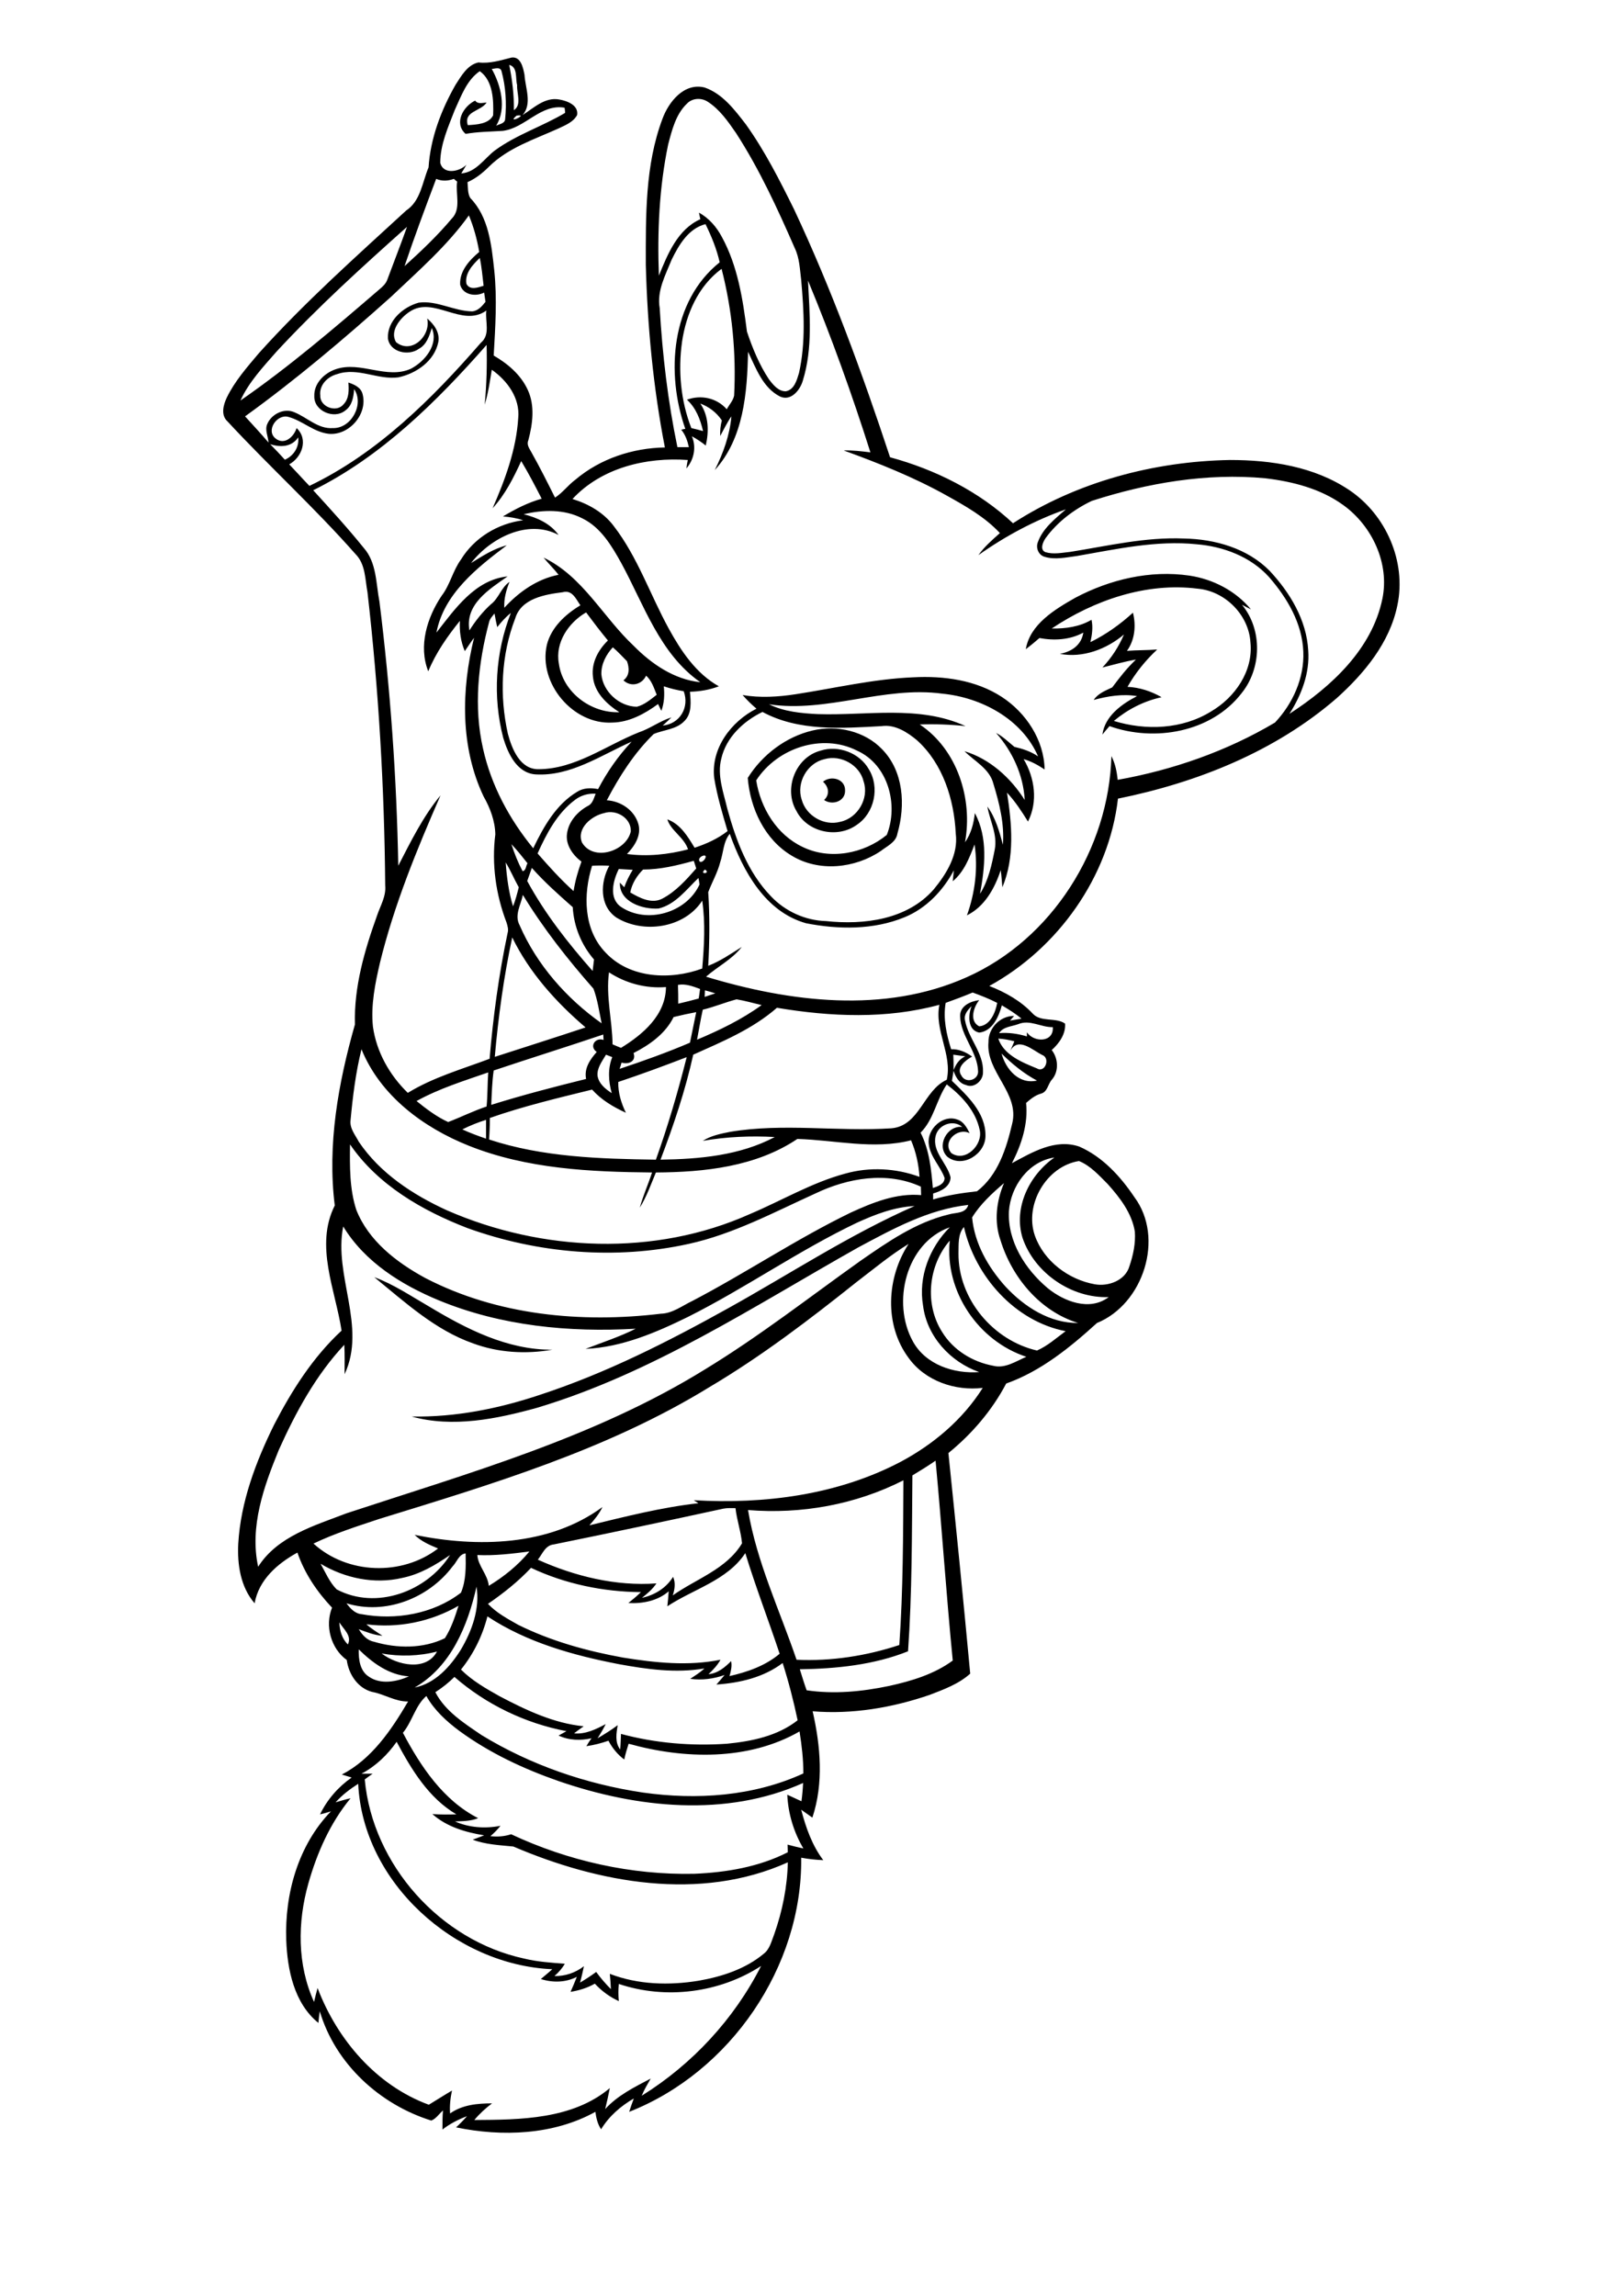
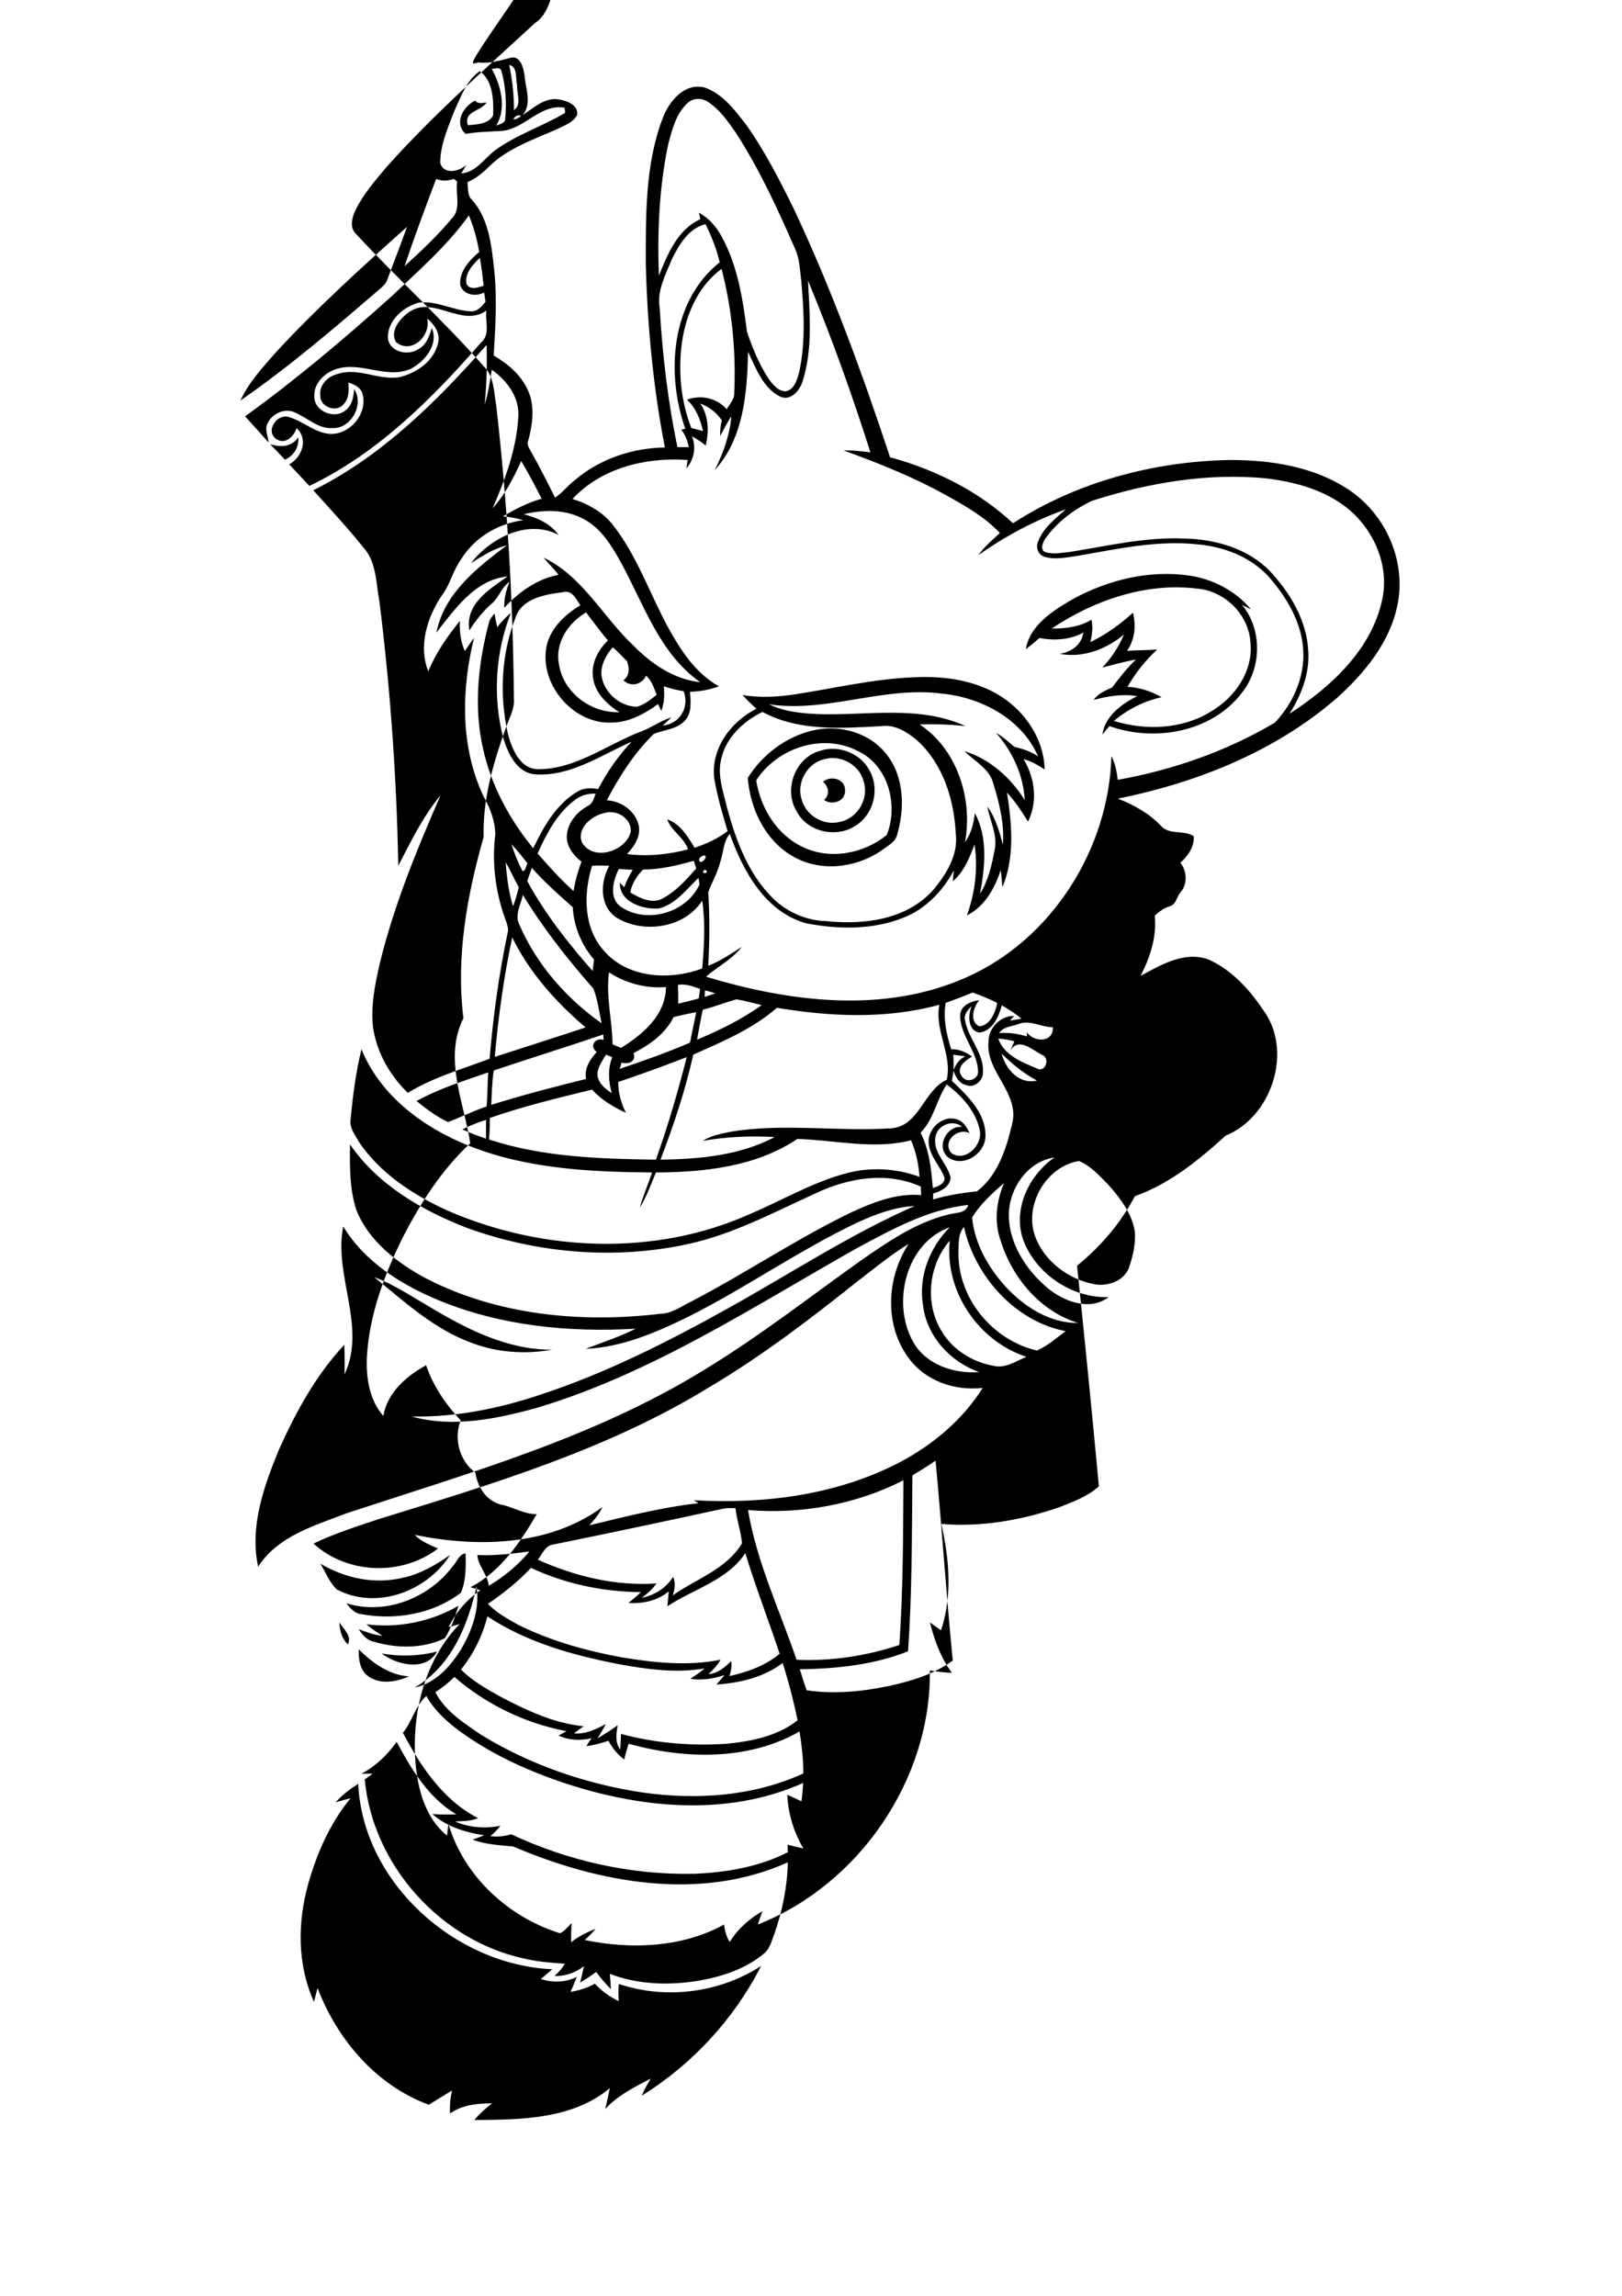
<svg xmlns="http://www.w3.org/2000/svg" version="1.2" baseProfile="tiny" id="Layer_1" x="0px" y="0px" viewBox="0 0 595 842" overflow="scroll" xml:space="preserve">
  <g>
-     <path d="M137.3,468.4c7.1,2.6,13.4,6.9,20,10.7c13.8,8.3,28.8,16,45.3,15.9c-9.7,1.7-19.8,1.1-29-2.3   C159.6,487.8,148.6,477.6,137.3,468.4 M301.9,286.7c2.9-2.4,8.1-1.1,8.1,3.1c0.2,4.1-4.7,5.7-7.7,3.6   C304.5,291.4,304,288.5,301.9,286.7 M302.5,278.4c-6.4,1.4-10.5,8.7-8.4,14.9c1.6,5.9,8.2,9.7,14.1,8.1c6.4-1.3,10.7-8.6,8.6-14.8   C315.4,280.6,308.5,276.7,302.5,278.4 M301,275.3c6.5-2.1,14.3,0.8,17.7,6.8c4.1,6.6,2.1,16.1-4.4,20.4c-7,5.1-18.1,2.8-22.1-5   C287.3,289.4,291.8,277.7,301,275.3 M277.4,286.2c1.6,10.1,7.5,19.9,17,24.4c10,4.9,22.5,2.5,30.9-4.4c4.4-11,0.5-25.8-10.9-30.9   C301.6,268.8,285.1,274.3,277.4,286.2 M298.1,267.9c8.9-2.1,19.1,0.2,25.5,6.9c7.9,8.1,8.6,20.5,5.6,30.9c-0.5,3.2-3.8,4.6-6.1,6.4   c-9.5,6.4-22.7,7.8-32.7,1.7c-9.9-5.9-15.2-17.3-16.1-28.5C279.6,276.8,288.3,270.2,298.1,267.9 M385.8,230.5   c5,0.1,10.2-0.6,14.6-3.2c0.6,2.7,0.2,5.5-0.4,8.2c5.7-2.8,10.9-6.5,15.6-10.8c1.2,4.7,0.7,10-2.2,14c3.7-0.3,7.4-0.2,11.1-0.5   c-4.3,4-8,8.6-10.9,13.7c4.4,0.2,8.7,1.6,12.5,3.8c-6.5,1.4-12.5,4.5-17.5,8.7c11.7,3.6,25.1,3.1,35.7-3.5   c8.7-5.1,15.5-14.8,14.4-25.3c-0.6-10.1-9.3-18.8-19.3-19.7C420.5,213.5,401.4,220.1,385.8,230.5 M394.5,219.2   c12.7-6.7,27.4-10.2,41.8-8.1c8.7,1.3,17,5.6,22.6,12.4c-0.8-0.4-2.5-1.3-3.3-1.7c7.6,9.2,7.2,23.4-0.2,32.5   c-11.1,14.3-31.9,17.9-48.4,12c-0.9,1-1.8,2.1-2.6,3.1c0.9-6.8,7.1-11.2,12.7-14.1c-5.3-0.9-10.7,0-15.9,1.4   c1.6-2.4,4.3-3.4,6.8-4.6c2.7-3.6,5.4-7.1,8.7-10.2c-4.2,0.7-8.2,1.9-12.3,2.9c3.3-3.5,6-7.6,7.9-12.1c-6.4,5.4-15.1,8.7-23.5,7.1   c4.3-0.8,7.9-3.2,8.6-7.8c-4.9,2.7-10.7,3-16.1,2c-1.6,1.4-3.3,2.8-5,4.1C377.8,229,386.9,223.5,394.5,219.2 M123.1,661   c1.8-0.5,3.6-1.1,5.5-1.5c-7.5,9.1-12.3,20-15.5,31.3c-4,14.2-4.1,29.8,2.1,43.4c0.4-1.7,0.8-3.4,1.3-5.1   c7.2,18.9,21.5,35.7,40.8,42.8c2.8-1.7,5.6-3.5,8.5-5.2c-0.6,2.8-0.9,5.6-0.7,8.4c4.5-3.2,10.1-3.7,15.4-3.7   c-2.4,1.8-4.6,3.8-6.5,6.1c16.9-0.1,36-0.2,49.7-11.7c-0.5,2.6-1.1,5.2-1.7,7.7c4.5-5,10.8-8.1,16.7-11.2c-1.2,2.1-2.4,4.1-3.3,6.3   c18.5-11.5,33.9-28.1,43.8-47.6c-15.2,9.9-35,12.4-52.2,6.6c-0.2,2.1-0.2,4.2,0,6.3c-3.3-1.5-6.3-3.7-8.8-6.4   c-2.8,1.6-5.8,2.5-8.9,3c0.8-1.8,1.6-3.7,2.3-5.5c-4.1,2.1-8.8,2.2-13.2,0.8c1.4-1.2,2.9-2.4,4.2-3.6c-35.6-1.5-69.5-31.7-71.2-68   C128.3,656.2,125.5,658.3,123.1,661 M132.6,650.5c1.4,0,2.8,0,4.1,0c-1,0.7-2,1.4-2.9,2.1c2.9,31.4,27.8,59.1,58.5,65.7   c4.9,1.2,9.9,1.5,14.9,1.9c-1,1.7-2.3,3.2-3.8,4.5c3.9,0.1,7.7-1.2,10.8-3.6c-0.4,2-0.9,4-1.4,6c2-1.2,4-2.5,5.9-3.9   c1.6,2.2,3.4,4.3,5.4,6.3c-0.1-1.9-0.2-3.7-0.4-5.6c10.4,4,21.8,4.3,32.7,2.5c8.5-1.5,17.1-4.3,23.8-9.9c2.2-1.7,2.8-4.6,3.8-7.1   c3-8.5,4.8-17.4,5-26.4c-32.2,14.5-69.4,7.6-100.7-5.8c-5-0.5-10.1-0.7-14.9-2.5c1.4-0.5,2.8-1.1,4.2-1.6c-6.8-1.1-13.7-3.1-19-7.8   c2.9,0.2,5.9,0.2,8.8,0.1c-10.2-6-16.5-16.5-21.9-26.6C142.2,643.5,137.9,647.7,132.6,650.5 M147.8,635.5   c6.5,12.3,14.8,24.8,27.6,31.3c-2.7,1.1-5.6,1.1-8.5,1.2c5.2,2.3,11.1,2.7,16.7,1.6c-1.1,1.4-2.4,2.7-3.7,3.8   c2.6,0.3,5.2,0.1,7.6-0.7c20.9,9.8,44.1,15,67.2,14.5c11.8-0.5,23.7-2.5,34.3-7.9c0-0.9-0.1-1.9-0.1-2.8c1.9,0.5,3.8,1,5.8,1.4   c-3.5-5.9-5.6-12.8-5.9-19.7c1.7,0.8,3.5,1.6,5.2,2.4c0.3-2.2,0.5-4.5,0.6-6.7c-28.3,12.7-61,9.2-89.7-0.7   c-12.9-4.5-25.3-10.3-36.4-18.4c-4.7-3.5-9.2-7.6-12.1-12.8C152.4,625.4,151.2,631.4,147.8,635.5 M166.7,615c-2.1,2.1-4.5,4-7,5.6   c3.6,7,10.6,11.4,16.9,15.7c18,11,38.4,18,59.2,21.1c19.8,2.8,40.6,1.4,58.9-7c0-5.2-0.6-10.3-1.4-15.4   c-18.8,10.8-42.3,10.2-62.7,4.5c-0.6,1.9-1.2,3.8-1.6,5.8c-2.4-1.8-4.4-4.2-5.8-6.9c-2.6,0.9-5.3,1.6-8.1,2c0.6-1,1.2-2,1.9-2.9   c-4,0.9-8.3,0.8-12.1-1c0.7-0.4,2.2-1.2,2.9-1.6C192.6,632,178.3,625.1,166.7,615 M140,606.4c5.6,4.3,16.3,6.7,20.3-0.7   C153.7,607.4,146.7,607.6,140,606.4 M131.6,604.9c-0.1,3.6,0.4,7.9,3.7,10c4.3,3,10.2,1.9,14.7-0.1   C142.6,614.3,136.6,609.8,131.6,604.9 M124.5,595c0.1,3,0.9,5.9,3.1,8.1C129.2,599.9,126,597.5,124.5,595 M178.8,592.8   c-1.8,7.1-5.1,13.8-9.7,19.5c4.1,4.1,9.2,7,14.2,9.8c9.7,5.1,19.8,9.9,30.8,11c-1.2,0.9-2.4,1.7-3.5,2.6c4.2,0.4,8-1.5,11.6-3.4   c-0.9,1.8-1.9,3.5-3,5.2c2.6-1.5,5.1-3.1,7.4-4.8c-0.5,2.9-1.1,6.3,0.9,8.9c0.2-1.9,0.2-3.8,0.3-5.7c12.6,3.4,25.9,4.5,38.9,3.6   c9.1-0.9,18.5-2.8,25.9-8.6c-1.5-7.1-3.3-14.1-5.5-21c-7,5.3-15.7,7.3-24.3,7.9c1-1.1,2-2.3,3-3.5c-4,1.4-8.3,2-12.6,1.4   c1.8-1.2,3.6-2.3,5.2-3.8c-10.5,1.8-21.1,0.3-31.5-1.6C210.4,607.1,193.3,602.4,178.8,592.8 M134.4,595.7c1.8,1.6,3.9,2.9,5.9,4.2   c-3.1-0.2-5.9-1.4-8.7-2.4c1.3,2.1,3,4.1,5.6,4.6c8.4,2.5,18,2.6,26-1.3c2.3-3.6,3.7-7.8,5-11.9C158,594.8,146,597.2,134.4,595.7    M152.1,618.9c7.5-1.5,13-7.6,16.9-13.8c4.1-6.9,7.1-15.1,5.8-23.2C171.6,596.2,165.4,611.3,152.1,618.9 M147.5,578.7   c-10.2,2.4-21,0.1-29.9-5.2c1.8,3.2,3.3,6.8,5.9,9.4c14.5,7.7,33.1,0.8,41.6-12.6C159.7,574,154,577.4,147.5,578.7 M244.8,589.1   c0.2-1.8,0.4-3.7,0.5-5.5c-4,3.5-9.6,4.6-14.8,4.3c1.6-1.3,3.1-2.5,4.6-4c-13.8-0.1-27.8-3-40.3-8.9c-4.7,5-10.1,9.3-15.8,13.2   c3.1,3.3,7.2,5.5,11.1,7.7c12.1,6,25.2,9.6,38.4,12c11.8,1.9,23.9,3.2,35.8,0.8c-1.1,2-2.7,3.7-4.4,5.3c3.4-0.3,6-2.5,8.3-4.8   c0.4,1.9-0.1,3.7-0.6,5.5c6.6-1.5,13.2-3.8,18.4-8.2c-4.1-12.3-8.8-24.5-12.6-36.9C266.8,579.6,254.5,582.7,244.8,589.1 M166,574.5   c-8.8,11.7-24.7,17.9-38.9,13.5c1.4,1.9,3.1,3.8,5.6,4c12.4,2.3,26.3-0.1,36.4-7.9c1.9-4.5,1.8-9.6,1.7-14.4   C168.3,570,167.6,572.9,166,574.5 M175.1,570.3c0.3,4.1,3.8,7.1,4.2,11.3c5.6-3.4,10.7-7.5,14.9-12.6   C187.9,569.8,181.5,570.6,175.1,570.3 M265.3,553.3c-20.7,4.5-41.4,8.9-62.1,13.1c-3.2,0.3-4.2,3.5-5.9,5.6   c13.5,6.1,28.7,9.8,43.5,8.7c-1.4,2.1-3.3,3.7-5.3,5.3c4.6-1,8.9-3.6,11.4-7.7c1,2.2,0.6,4.6-0.1,6.8c8.6-6.1,19.7-9.6,25.4-19.1   c-0.4-4.3-1.9-8.5-2.4-12.9C268.3,553.1,266.8,553,265.3,553.3 M274.4,553.8c3.2,19.1,11.6,36.7,17.8,54.9   c12.7,0.6,25.6-1.4,37.7-5.4c1.4-20.1,1.4-40.3,1.5-60.4C313.9,551.8,294,555.4,274.4,553.8 M334.7,541.1   c-0.2,21.5-0.1,43-1.6,64.5c-12.5,5-26.3,6.4-39.7,6.6c0.8,2.6,1.6,5.2,2.5,7.7c10.1,1.5,20.3,0.5,30.3-1.6   c8.2-1.8,16.5-4.3,23.3-9.3c-2.4-24.4-4-48.9-6.3-73.3C340.3,537.7,337.5,539.4,334.7,541.1 M314.2,470.2   c-17.3,13.8-35,27.3-54.1,38.6c-37.3,22.9-79.6,35.5-121.1,48.3c-8.1,2.7-16.3,5.3-24,9c12.4,11.3,32.4,12,45.7,1.8   c-3.1-1.3-6.2-2.6-8.6-5c23,4.7,49.3,4.2,68.9-10.2c-1.2,2.5-2.9,4.6-4.8,6.7c13.2-3.2,26.5-6.6,40-8.1c-0.6-0.4-1.1-0.7-1.7-1.1   c25.9,1.5,52.7-1.9,75.9-14.1c12-6.4,22.8-15.5,30.1-27.1c-10.1,1.2-21.1-2.5-27.2-11c-9-12.1-8.1-29.4,0-41.8   C326.6,460.3,320.5,465.4,314.2,470.2 M345.6,488.5c4.1,6.7,11.2,11,18.8,12.4c4.3,1.1,8.3-1.7,12.1-3.3   c-17.7-5.8-30-24.1-28.1-42.6C340.5,464.1,339.1,478.3,345.6,488.5 M351.6,459.7c-0.1,16.7,12.7,31.9,28.8,35.6   c3.9-1.7,7.1-4.6,10.5-7.1c-18.6-3.6-33.2-20.1-37.3-38.2C351.3,452.7,351.7,456.4,351.6,459.7 M334.9,492   c4.7,8.5,15,11.9,24.3,11.2c-10.6-3.7-19.2-13.1-20.6-24.4c-1.8-10.5,2.4-21.3,9.8-28.7C332.3,455.8,327,477.8,334.9,492    M314.4,448.4c-21.4,10.2-40.8,23.9-61.9,34.5c-11.8,5.8-24.4,11.2-37.7,11.8c6.2-2.4,12.4-4.4,18.4-7.4   c-24.4,1.4-49.4-1-72.2-10.4c-13.8-5.7-27.2-14.1-35.1-27.1c-3.6,18,8.7,36.7,0.5,54.2c0-3.6,0.1-7.2-0.1-10.8   c-10.4,11.1-17.8,24.7-24,38.5c-5.5,13.4-10.8,28.2-7.6,42.9c7.1-11.2,20.7-15.1,32.4-19.6c44.9-14.8,91.2-27.8,131.7-52.9   c19.7-12,37.9-26.2,56.7-39.6c10.1-7,20.4-14.2,32.5-17.1c2.6-0.8,6.2-0.2,7.2-3.5c-14.6,1.6-27.7,8.8-40.4,15.6   c-38.2,21.5-75.4,46.1-117.8,58.8c-14.8,4.1-30.9,7.4-46,3.2c16.1,0.3,32-2.9,47.2-8c24.1-7.9,46.8-19.4,68.9-31.7   c22.7-12.6,44.5-27,68.4-37.5C327.9,442.7,321,445.4,314.4,448.4 M356.6,446.5c0.9,9.6,5.9,18.3,12.3,25.4   c6.9,7.4,16.2,13.4,26.6,13.3c-14-4.3-24.3-16.7-28.5-30.4c-2.4-6.8-1.5-14.3,1.3-20.9C364,437.6,359.6,441.6,356.6,446.5    M395.8,425.8c-11.9,1.9-20.1,15.9-16.2,27.3c3.3,9.4,12.4,16.2,22,17.9c5,0.9,11.2-1.4,12.7-6.6c1.4-4.1,2.3-8.4,2-12.7   c-1.1-6.8-5.5-12.5-10-17.5C403.2,431.1,400,427.5,395.8,425.8 M370.1,444.3c-0.5,11,6,21.2,14.2,28.1c6,4.9,15.4,8.6,22.4,3.3   c-13.6,0.5-27.2-8.8-31.6-21.7c-3.4-11.1,2.5-23.1,11.7-29.5C377.3,425.9,370.7,435.1,370.1,444.3 M128.4,419.7   c-0.1,8-0.2,16.3,2.3,24c4.5,11.4,14.8,19.3,25.3,25c26.4,13.7,57.2,16.6,86.4,13.1c4.3-0.1,7.8-2.9,11.6-4.7   c19.7-10.3,38.1-22.7,58.1-32.4c8.1-3.7,16.7-7.2,25.8-6.4c0-1.1-0.1-2.1-0.1-3.1c-12.4-5.7-26.8-3.2-38.7,2.5   c-15.2,6.9-30.1,14.9-46.5,18.5c-26.8,5.9-55.3,3.5-81.1-5.8C154.9,444,138.6,434.6,128.4,419.7 M169.6,414.2   c2.8,1.3,5.8,2.4,8.7,3.4c0-2.3,0-4.6,0-6.9C175.4,411.6,172.4,412.8,169.6,414.2 M337.7,415.4c3.2,6.3,3.9,13.4,4.5,20.3   c1.8-0.6,4.3-1.4,4.3-3.7c-1.5-4.3-5.3-7.7-5.8-12.5c-0.7-5.4,5.2-10.9,10.5-8.9c2.3,0.7,3.5,3,4.5,5c-4.4-2.3-10.3,3.2-6.7,7.3   c5.1,3.5,11.6-3,10.4-8.4c-1.4-7-6.6-12.6-12.1-16.8C343.5,403.3,342.6,410.5,337.7,415.4 M152.8,403.8c3.6,2.9,7.4,5.8,11.6,7.7   c4.7-1.8,9.3-4.1,14.1-5.7c0.4-4.2,0.3-8.4,0.6-12.5C170.2,396.4,161.1,399.2,152.8,403.8 M226.8,396.8c-0.1,4,1.1,7.8,2.8,11.3   c-4.6-2.1-9-4.7-12.4-8.5c-12.6,3.1-25.2,6.1-37.5,10.4c0,2.6-0.1,5.2-0.3,7.9c19.7,6.5,40.7,7.1,61.2,7.4   c4.4-12.3,8.1-24.9,11.3-37.6C243.6,390.9,235.2,394,226.8,396.8 M367.4,386.4c1.6,5.8,6.4,11.4,13,9.9   C375.5,393.7,371.3,390.2,367.4,386.4 M349.7,386.8c0.1,1.9,0.1,3.8,0.1,5.7c0.8-2.2,2.1-4.1,4.3-5.1   C352.6,387.2,351.2,387,349.7,386.8 M222.3,386.8c-1.4,2.4-3.4,4.9-3.1,7.8c0.5,2.9,2.9,4.8,5.2,6.3c-1.2-4.3-1.5-9,0.2-13.2   C223.8,387.4,223,387.1,222.3,386.8 M132.6,384.8c-2.1,8.5-3.2,17.3-4,26c-0.4,3,1.7,5.4,3,7.9c7.8,11.6,19.9,19.5,32.4,25.2   c34.8,15.2,76.2,17,111.2,1.3c11.6-4.9,22.6-11.5,34.9-14.8c8.9-2.5,18.5-2,27.2,1.2c-0.3-4.6-1.3-9.2-3.1-13.4   c-13.7,3.5-27.9-0.1-41.7-0.5c-15.2,10.2-34.1,12.2-51.9,12.3c-1.8,4.3-3.4,8.9-5.9,12.9c1.2-4.4,3.1-8.6,4.5-12.9   c-22.6-0.2-45.9-1.3-67.2-9.8C155.2,413.5,139.5,401.8,132.6,384.8 M366.2,380.9c2,6,8.7,8.7,14.1,10.9c3.1,1.9,5.1-3.8,2-4.9   c-3.6-1.8-8.8-6.8-11.7-1.5c0.5-1.2,1-2.3,1.5-3.5C370.2,381.4,368.2,381,366.2,380.9 M181.1,392.6c-0.6,4.2-0.7,8.4-0.9,12.6   c11.5-3.6,23.1-6.6,34.8-9.5c-0.8-3.9,1.5-7.2,3.9-9.9c-2.9-2-0.5-5.5,2.5-4.4c0-0.5-0.1-1.5-0.1-2   C208,383.9,194.5,388.1,181.1,392.6 M373.5,375.6c-2.4,0.9-5.5,0.9-7,3.3c3.4-0.3,6.9,0.2,10.2,1.2c0-0.4,0-1.1,0-1.5   c2.6,3.8,9.9,3.8,9.5-1.9C381.9,376.8,377.8,373.8,373.5,375.6 M247.1,373c-3,6.1-8.8,10.2-14.7,13.2c1.1,3-1.8,4.3-4.4,3.5   c-0.2,0.7-0.4,1.5-0.7,2.3c8.7-2.9,17.4-6,25.8-9.6c0.8-3.7,1.5-7.5,2.3-11.2C252.7,371.7,249.9,372.3,247.1,373 M367.5,368.7   c-1.1,4.2-3.5,9.5-8.3,10c-4.3-0.9-4.1-6.4-2.8-9.7c-1.4,1.4-2.9,3.1-2.4,5.2c1.2,6.7,6.9,12,6.6,19c0.1,3.1-3.3,6.1-6.3,4.7   c-2.5-0.6-3.8-3-4.5-5.2c-0.2,1.2-0.4,2.5-0.6,3.7c5.6,5.4,12.4,11.7,12.3,20.1c0.1,6.6-8.3,12.1-13.9,7.8   c-4.3-3.9-0.2-11.7,5.4-11c-3.4-2.9-8.9-0.8-9.8,3.4c-1.3,5.8,4.3,9.9,5.5,15.1c-0.1,3.4-3.5,5.1-6.4,5.9c0,0.6,0,1.7,0,2.2   c5.3-1.6,10.7-2.4,16.1-3c7.7-5.9,10.8-15.8,12.9-24.8c2.8-11.3-9.7-18.9-8.7-29.9c-0.1-5.1,4.3-9.7,9.4-9.6   c-0.4,0.4-1.1,1.3-1.5,1.7c1.4-0.2,2.8-0.5,4.2-0.7C372.5,371.7,370,370.2,367.5,368.7 M285,369.6c-8.9,7.8-20,12.4-30.7,17.2   c-2.9,13.1-7.2,25.9-12,38.5c14.2-0.2,29.1-1.5,41.9-8.3c-8.8-0.5-17.7-0.1-26.4,1.4c3-1.9,6.5-2.6,10-3.3   c19.6-3.3,39.5,0,59.2-1.3c10.4-0.9,11.7-13.9,20.3-17.8c2.1-9.3-4.6-18.1-2.7-27.5C325.2,373.8,304.7,372.9,285,369.6    M257.8,370.3c-0.8,3.6-1.4,7.3-2.1,11c8.3-3.5,16.4-7.4,23.7-12.7c-3.1-0.7-6.1-1.6-9.2-2.1C266,367.6,262,369.3,257.8,370.3    M346.9,367.8c-1,5.8,0.3,11.5,2,17c2.8-0.1,5.4,1,7.7,2.7c-2.4,1.3-6,4.1-3.9,7c1.5,2.9,6.1,1.7,6.1-1.5c-0.2-7.3-6.4-13-6.6-20.3   c-0.1-3.8,3.8-5.5,7-5.9c-2.1,2.6-3.7,7.7,0,9.6c4-0.3,6-5.1,6.6-8.6c-2.9-1.5-6-2.7-9-3.8C353.5,365.4,350.2,366.6,346.9,367.8    M258.6,363.2c0,0.6-0.1,1.8-0.1,2.4c1.3-0.4,2.6-0.9,3.9-1.3C261.1,363.9,259.8,363.5,258.6,363.2 M248.7,361.2   c0.1,2.3,0.1,4.6,0.1,6.9c2.5-0.6,5-1.2,7.5-1.9c0.2-1.2,0.4-2.4,0.5-3.5C254.1,361.7,251.5,360.7,248.7,361.2 M224.7,383   c1,0.4,2,0.9,3.1,1.3c8-4.9,16.4-12,16.5-22.3c-7.4,0.6-14.8-1.4-20.9-5.4C222.2,365.4,224.6,374.2,224.7,383 M187.9,343.8   c-3.1,14.4-5.1,29.1-6.4,43.8c11.1-3.6,22.2-7.1,33.3-10.8C204,367.6,194.2,356.7,187.9,343.8 M190.6,339.3   c6.3,14.5,17.2,26.9,30.1,36c-0.9-4.3-1.5-8.7-3-12.7c-9.5-10.8-18.4-22.1-25.9-34.4C191.1,331.8,188.6,335.6,190.6,339.3    M258.6,318.9C256.2,320.9,261,320.4,258.6,318.9 M227,318.7c-2.1,4.2-3.8,10.7,0.8,13.9c9.5,6.4,24,2.2,28.8-8.2   c-0.1-0.8-0.2-1.6-0.4-2.4c-4.4,4.2-8.4,9.7-14.6,11.2c-5.8,0.4-14.5-2.4-14.2-9.5c0.5,0.5,1,1.1,1.6,1.7c0.8-2.3,1.9-4.4,3.1-6.4   C230.5,318.9,228.8,318.8,227,318.7 M195.1,318.3c-0.6,1.6-1.1,3.2-1.7,4.8c6.5,12,15,22.8,24,33c0.2-1.4,0.3-2.8,0.5-4.2   c-4.6-5.3-7.4-12.1-7.8-19.2C204.9,328.1,199.7,323.5,195.1,318.3 M217.2,317.5c-3.3,10.5-3.2,23.4,4.9,31.8   c8.9,9.6,23.9,10.2,35.5,5.9c0.7-8.3,1.2-16.6,0-24.9c-6.5,10.1-21.6,12.3-31.5,6.2c-6.3-4.3-5.9-13-2.6-19   C221.4,317.4,219.3,317.4,217.2,317.5 M185.5,316.3c0.4,5.4,1.1,10.9,2.7,16.1c0.9-2.3,1.5-4.6,2.1-7   C188.6,322.4,187.3,319.2,185.5,316.3 M235.9,318.9c-2.3,2.3-4.1,5.2-4.7,8.4c3.4,2,7.8,4.3,11.7,2.3c5-2.6,8.8-6.9,12.5-11.1   c-0.3-0.9-0.6-1.9-0.9-2.8C248.4,317.4,242.2,318.9,235.9,318.9 M258,313.8c-0.8,0.2-2,1.1-1.4,2.1   C257.7,317,260.2,313.3,258,313.8 M187.6,309.6c1.1,3.4,2.4,6.7,4.1,9.9c1.3-0.2,1.2-2,1.8-2.9   C191.6,314.2,189.7,311.8,187.6,309.6 M221.6,298.2c-4.6,1-10.2,5.6-8.1,10.8c4.2,7.1,16.3,3.2,17.9-4.1   C231.6,300,226,296.7,221.6,298.2 M211,293.3c-6.6,4.9-10.5,12.4-13.8,19.7c4.2,4.8,8.5,9.6,13.2,13.8c0.6-3.7,1.6-7.3,2.9-10.8   c-3.2-2.4-5.9-6.2-5.3-10.3c0.6-4.4,3.8-8,7.6-10.1c1.8-0.8,2.2-2.8,2.9-4.5C215.8,290.9,213.1,291.7,211,293.3 M264.6,278.2   c-1.6,6.2,0.8,12.4,2.2,18.4c3.2,11.6,7.5,23.3,16,32.1c5.2,5.5,12.6,8.9,20.2,9.1c13.9,1.5,29.8-0.5,39.5-11.6   c4.7-5.7,9.1-12.8,8.1-20.5c-0.6-12.5-4.7-25.6-14.2-34.2c-3.6-3-8.1-5.9-13-5.2c-14.6,0.8-30.4,2-43.7-5.2   C272.7,264.5,266.4,270.4,264.6,278.2 M282.1,258.3c5.5,2.7,11.8,3.3,17.9,3.6c18,0.6,37.2-3.4,54.2,4.4   c-5.6-0.6-11.2-0.8-16.8-0.6c13.8,9.2,19.5,27.3,16.6,43.2c2.2-3.1,3.2-6.9,3.6-10.7c4.9,9,3.7,19.9,1.9,29.6   c3.1-4.9,4.3-10.6,5.4-16.2c1.1-5.5-1.8-10.6-2.7-15.8c3,4.1,4.4,9.1,5.7,14c0.6-7.6-1.3-15.2-3.5-22.4c-1.4-5.5-6.9-8.2-10.6-11.9   c9.3,2.8,17,9.8,22.1,17.9c-0.5-9.2-4.5-17.8-10.5-24.6c2.5,1.3,4.5,3.3,6.7,5.1c3,0.7,6.1,1.7,8.7,3.5   c-5.9-13.7-20.8-21.6-35.1-23C324.2,251.5,303.4,261.5,282.1,258.3 M220.6,247.3c0.6,6.4,6.6,11.8,13,11.9c2.8-0.7,5.1-2.7,7.3-4.4   c-1-2.4-1.8-5.2-3.9-7c-1.5,3.3-5.6,4.3-8.3,1.7c2.3-1.7,2.2-4.5,1.3-7c-1.7-1.7-3.3-3.5-5.2-5.1   C222.4,240,220.5,243.5,220.6,247.3 M179.4,228.2c-4,15-5.7,31.1-2.2,46.4c3,13.5,9.7,25.9,18.4,36.5c3.8-7.9,8.4-16.1,16.1-20.7   c2.3-1.5,5.1-1.5,7.7-1c3.3-6.3,7.4-12.2,12.3-17.4c-11.3,5-22.4,12.8-35.3,12c-6.8-0.5-10.1-7.7-11.8-13.4   c-3.9-15-2.9-31.3,2.8-45.8c-1.9,1.5-3.5,3.3-5,5.2c-0.4-1.7-0.7-3.3-1-5C180.6,226,179.7,226.9,179.4,228.2 M205,243.3   c1.4,10.6,11.8,18.3,22.2,17.9c-4.7-3-9.2-7.3-9.7-13.1c-0.6-5.1,2-9.8,5.5-13.2c-2.8-3.4-5.4-6.8-8-10.3   C208.6,228.3,203.6,235.6,205,243.3 M189,226.8c-5.2,13.4-5.8,28.4-2.7,42.3c1.5,5.6,4.5,13.2,11.4,13c13.4-0.1,24.6-8.7,36.6-13.5   c4.2-1.4,7.8-4.2,12-5.5c-1,1-2.1,2-3.2,3c6.3-0.6,9.9-6.7,7.7-12.6c-2.5-0.4-4.9-1-7.3-1.8c0.3,3,0.2,6.1-0.9,9   c-0.4-0.8-0.8-1.7-1.2-2.5c-4.9,3.6-10.6,6.7-16.8,6.8c-14.4,0.8-27.2-14.4-24-28.5c1.6-6.4,6.8-11.2,12.3-14.5   c-1.6-2.3-3-5.8-6.5-4.8C200.1,218,191.2,219.4,189,226.8 M192.1,188.6c4.9,1.2,9.8,3.4,12.8,7.6c-11.2-6-25,1.1-32.1,10.3   c4.2-2.6,8.3-5.3,13.1-6.5c-10.9,8.2-23.1,17.8-25.8,32c6.8-8.7,14.2-19.4,26.1-20.6c-6.7,4.7-15.7,10.2-14,19.8   c2.2-3.5,4.8-6.8,7.9-9.6c2.9-2.2,3.7-6.1,6.8-8.2c-1.2,3-2.1,6.2-1.9,9.5c5.3-5.8,12.1-10.6,19.9-12.1c-1.7-2.2-3.7-4.1-5.5-6.3   c14.3,6.8,21.8,21.8,33,32.3c6.6,6.7,14.9,12.4,24.5,13.4c-14.9-10.4-20.7-28.5-29-43.7c-3.5-6.3-7.5-13.1-14.3-16.4   C207,186.7,199.2,186.9,192.1,188.6 M400.5,183.7c-6.5,3.1-12.6,7.7-16.9,13.6c-1,1.4-2.3,4.3-0.1,5.2c3,0.9,6.1,0.2,9.1-0.1   c13.8-2.2,27.6-5.5,41.7-4.9c11.4,0.2,23.3,3.6,31.4,11.8c7.5,8,13.6,18.1,14.2,29.3c0.6,8.3-2.5,16.3-6.9,23.2   c15.3-9.9,30.3-23.7,34.1-42.2c2.7-13-3.8-26.8-14.4-34.4c-8.3-6-18.5-8.6-28.6-9.8C442.7,173.4,421,177.1,400.5,183.7 M99.1,162.9   c1.8,1.8,3.6,3.7,5.4,5.7c3.2-1.4,5.3-4.6,4.9-8.2C107,164,102.8,164.1,99.1,162.9 M114.9,179.8c6.3,6.9,12.6,13.8,18.5,21.1   c4.8,5.4,4.5,13.1,5.8,19.8c4,32.1,6.3,64.4,6.9,96.8c4.6-8.9,9.1-18.1,15.5-25.8c-8.7,19.9-17,40.1-22.2,61.3   c-1.8,7.7-3.4,15.6-2.6,23.5c1.3,9.3,6.1,17.8,12.8,24.3c9.3-5.7,19.9-8.7,30-12.5c1.3-15.5,3.4-30.9,6.6-46.1   c0.4-1.3,0-2.6-0.4-3.9c-3.9-10.2-5.5-21.4-4.1-32.3c-0.1-4.9-1.9-9.7-4.3-13.9c-8.6-18.1-8.2-39.1-3.5-58.2   c-1.2,1.6-2.3,3.3-3.4,4.9c-1.5-3.5-2-7.3-1.8-11.1c-4.6,5.7-8.8,11.7-11.6,18.5c-3.7-9.3-0.4-19.8,4.9-27.7   c3.1-4,4.1-9.2,7.1-13.3c4.9-8,13.5-13.2,22.8-14.4c-2.4-0.8-4.9-1.2-7.4-1.4c4.5-2.7,9.2-5.1,14.2-6.5c-2.4-4.7-4.8-9.3-7.5-13.8   c-2.8,6.1-5.9,12.3-10.5,17.3c4.6-10.5,8.7-21.6,9.4-33.1c0.7-7.3-4-13.7-9.7-17.7c-0.7,4.3-1.3,8.6-2.6,12.8   c0.7-7.3,0.9-14.6,0.7-21.9C160.2,147.3,139.9,167.4,114.9,179.8 M150.3,114.3c-3.4,2.2-7.5,7.1-5,11.2c5.7,4.6,12.9-2.4,11.4-8.7   c2.5,2.1,4.7,5.1,4.1,8.6c-1.4,7-8.1,11.6-14.7,13c-7.5,1-14.9-3.8-22.4-1.2c-3.5,0.9-6.7,4-6.2,7.9c-0.2,4.1,5.9,6.4,8.5,3.2   c2.1-2.1,2-5.3,1.8-8c2.2,0.7,4.6,1.8,5.2,4.2c2,7.3-4.9,15.3-12.4,14.6c-5.5-0.6-9.6-4.8-14.8-6.2c-4.2-1.2-8.5,5.1-4.6,8   c3.2,2.4,6.6-0.7,7.6-3.9c4.4,4.1,2,10.7-2.7,13.3c2.5,2.6,4.9,5.3,7.4,7.9c24.9-11.9,45-31.9,62.9-52.5c3.6-3,1.5-7.8,2-11.8   C169.5,120.3,159.1,108.4,150.3,114.3 M296.4,102.9c0.6,12.2,1.8,24.8-1.9,36.7c-1,3.5-4.4,7.7-8.4,5.8   c-6.3-3.2-8.8-10.4-11.7-16.4c-0.3,15-1.6,31.8-12.2,43.4c3.1-6.2,5.5-12.8,6.1-19.7c-1.6,2.3-2.8,4.8-4.1,7.2   c-0.1-1.9,0.1-3.9,0.6-5.7c-1.9-2.9-4.7-5-7.9-6.2c3.1,4.6,3.2,10.2,2,15.4c-1.6-1.3-3.3-2.4-5.1-3.4c1.7,4,0.8,8.5-2,11.8   c0.1-1.1,0.3-2.1,0.5-3.1c-15.2-1.1-31.6,2.8-42.3,14.3c5.9,1.8,11.5,5,15.2,10c8.7,11.3,13.3,25.1,20.1,37.5   c4.5,8.2,10,16.5,18.4,21.2c-3.4,1.3-7,1.9-10.6,2c0.3,3.6,0.8,7.9-2,10.7c-3,3.2-7.6,3.2-11.3,4.8c-7.1,6.9-12.6,15.5-17.2,24.3   c5.2,0.3,10.2,3.7,11.6,8.8c1.1,4.1-1.4,8-4.2,10.9c7.5,1,15.1,0.2,22.4-1.7c-1.5-4.5-6.3-6.8-7.6-11c4.8,1.7,7.5,6.3,10,10.4   c4.3-1.4,8.5-3.3,12.1-6.1c-1.9-6.4-3.8-12.8-4.9-19.4c-1.3-10.9,6.2-20.8,15.5-25.5c-1.8-1.5-3.5-3.2-5.1-5   c6.4,1.1,13,0.7,19.5-0.3c14.3-2.2,28.5-5.6,43.1-6.2c11.2-0.6,23,1,32.5,7.2c8.9,5.8,15.5,15.8,15.7,26.6c-2.4-1.6-4.9-3-7.7-3.8   c4.1,6.9,5.3,15.6,1.6,22.9c-2.3-3.7-4.7-7.4-7.7-10.6c1.8,11.4,2.9,23.8-1.7,34.7c-0.2-2.1-0.3-4.2-0.6-6.3   c-2.2,6.7-5.9,13.4-12.4,16.6c3-8.3,4.1-17.3,2.8-26c-1.9,4.9-3.8,10-8,13.5c0.1-1,0.3-3,0.4-4c-4,7.5-10.2,14-18.1,17.2   c-11.4,4.7-24.3,4.5-36.1,2.2c-15-4.2-23.1-19.1-28-32.8c-2.4,2.9-2.3,6.9-3.5,10.4c-1,3.9-3,7.3-4.4,11c0.6,9,0.5,18,0,27   c4.4-1.7,8.3-4.4,12.3-6.9c-3.6,4.6-8.9,7.2-13.1,10.9c30.7,9.3,65.4,13.7,95.6,0.2c31.3-13.9,52.2-47.1,53.1-81.1   c1.4,2.7,2,5.7,2.3,8.7c20.2-3.6,40-10.5,57.7-21c6.5-6.9,10.8-16.3,10.4-26c-0.4-10.4-5.9-19.7-12.6-27.4   c-6.8-7.5-16.8-11.2-26.6-12c-14.7-1.5-29.4,1.8-43.8,4.3c-3.9,0.5-8.1,1.5-11.9,0.3c-2.2-0.6-3.3-3.2-2.5-5.3   c1.8-5.1,6.3-8.6,10.3-12.1c-11.4,4-22.2,9.8-32.1,16.8c2.2-3.1,5.1-5.6,7.9-8.1c-5.5-5.9-12.6-9.9-19.6-13.8   c-12-6.7-24.8-11.8-37.7-16.5c3.3-0.1,6.5,0.3,9.8,0.7C312.6,144.8,305,123.6,296.4,102.9 M250.2,125.3   c-1.5,10.6-0.5,21.7,3.4,31.7c1.4,0.3,2.9,0.7,4.3,1.1c-1-4.3-2.6-8.5-5.9-11.5c5.1-1.9,10.9-0.7,14.6,3.5c0.9-1.7,2.3-3.1,2.7-5   c0.8-15.6-0.7-31.3-4.6-46.5C256.1,104.9,251.7,115.2,250.2,125.3 M171.1,104.1c1.3,2.5,4.3,1.3,6.3,0.7c-0.4-3.4-0.7-6.9-1.4-10.2   C173.5,97,170.4,100.2,171.1,104.1 M101.4,129c-4.9,5.6-10.1,11.1-13.2,17.9c17.9-12.4,34.5-26.6,51-40.8c1.2-1,2.4-2.1,2.9-3.6   c2.4-6.5,4.9-12.8,7.2-19.3C132.8,97.9,116.4,112.8,101.4,129 M246.4,95.2c-2.3,5.7-5.5,11.5-4.4,17.8c1,17.1,3,34.2,6.5,51   c1.4,0,2.8,0,4.2,0c-0.5-2.3-1.3-4.6-2.8-6.4c0.4-0.1,1.1-0.3,1.5-0.3c-7.2-20.4-5.3-46.8,12.6-61.1c-1.1-4.9-3-9.5-5.2-14   C252.5,83.8,249,89.9,246.4,95.2 M143.4,108.9c-17.2,15.4-34.8,30.3-53.5,43.8c2.9,3.2,5.8,6.3,8.6,9.6c-0.1-2.2-1.4-4.5-0.5-6.7   c1.5-3.7,6.2-6.1,10-4.4c4.7,1.9,8.7,6.2,14.1,5.8c6.8,0.2,11.6-8.8,7.8-14.3c-0.2,2.9-0.7,6.1-3.3,7.9c-4.1,3.3-11.5,0.1-11.3-5.3   c-0.2-4.7,3.7-8.5,7.9-9.9c9.1-3.1,18.7,3.9,27.6-0.2c5.1-2.7,10.2-8.9,7.6-14.9c-0.9,2.9-1.9,6.1-4.7,7.6   c-3.8,2.8-10.7,1.3-11.4-3.8c-0.3-6.4,5.5-11.5,11.3-13.1c6.7-0.9,12.9,3.1,19.6,3.2c2.2-0.2,3.6-1.9,4.9-3.5   c-0.2-1.1-0.3-2.3-0.5-3.4c-3.1,1.6-7.8,0.9-8.8-2.9c-0.3-5,3.5-9.1,7-12c-0.8-4.6-2-9.1-3.8-13.4C164,90.2,153.4,99.4,143.4,108.9    M160,65.6c-4,10.6-8,21.3-11.6,32c6.1-5.5,12-11.1,17.3-17.4c3.6-3.6,1.3-9.1,2-13.6c-0.3-0.2-0.9-0.7-1.2-1   C164.3,66.4,162.1,66.5,160,65.6 M189.5,42.4C185.4,45.9,194.4,41.6,189.5,42.4 M252,38c-4.1,3.9-5.5,9.7-6.9,15   c-3.3,15.8-4,32.1-3.4,48.1c3.2-7.9,6.9-17,15.2-20.7c-0.1-0.6-0.4-1.8-0.5-2.4c3.7,2,6.5,5.3,8.4,8.9c5.8,10.6,7.7,22.8,9.2,34.7   c2,6,4.5,12.1,8,17.4c1.5,2,3.5,4.6,6.3,4.5c3.1-0.6,4-4.1,4.8-6.7c2.5-11.2,1.8-22.8,0.8-34.1c-0.5-4-0.6-8.1-2.4-11.8   c-6.3-14.4-12.9-28.8-21.5-42.1c-2.9-4.2-6-8.7-10.4-11.5C257.3,35.8,254,35.9,252,38 M166.8,40.4c-2.4,6.2-5.3,12.6-5.3,19.3   c1.1,4.5,7.1,3.3,9.6,0.7c-0.6,1.1-1.2,2.1-1.9,3.2c5.4-0.4,8.4-5.4,12.3-8.4c7.9-5.8,17.4-8.8,25.8-13.8c0-0.5-0.1-1.4-0.2-1.9   c-8.8-1.5-14.4,7.5-22.7,8.5c-4.6,0.3-9.1,0.3-13.6,1.1c-4.4-3.9-0.9-10.1,3.5-12.2c1,1.4,2.7,0.8,4.2,0.7   c-2.1,3.3-8.5,3.1-6.9,8.3c3.2-0.2,7.7-0.4,9.3-3.6c0.2-5.5,0-12.7-4.9-16.2C171.2,29.4,169.2,35.2,166.8,40.4 M180.4,25.3   c3.4,6.1,5.5,14.5,1.6,20.8c1.2-0.6,3.2-0.8,3.3-2.4c0.6-5.8,0.2-11.9-1.3-17.5C183.6,24.4,181.6,25.2,180.4,25.3 M186.8,23.8   c1.1,5.5,1.8,11,1.7,16.6c3-1.9,1-6.2,1.2-9.2C189,28.7,190,24.6,186.8,23.8 M175.5,22.9c4.2,0.5,8.2-0.8,12.2-1.8   c3.4-0.4,4.2,3.8,4.7,6.3c0.3,4.9,2.9,10.7-0.7,14.8c4.1-2.6,8.2-6.7,13.5-5.7c2.9,0.5,7.1,2.1,6.5,5.7c-1.4,2.6-4.3,3.7-6.8,4.9   c-8.8,4-18.4,7-25.5,14c-2.3,2.3-4.9,4.4-7.9,5.7c0.2,1.9,0,4.1,1,5.8c6.8,7,7.8,17.3,8.8,26.5c1.1,10.4,0.4,20.9-0.2,31.3   c5.2,3,10,7.1,12.5,12.6c2.7,5.8,1.8,12.5,0.2,18.5c-0.7,1.6,0.4,3,1.1,4.3c3.1,5.5,5.9,11.1,8.7,16.7c2.8-1.8,4.8-4.6,7.5-6.6   c9.1-7.7,21-11.6,32.8-11.8c-4.3-22.1-6.4-44.5-7-67c0-17.9-0.3-36.5,6.1-53.5c2.3-6.3,8-13.4,15.5-11.5c6.6,2.3,11,8.2,15.1,13.5   c7,9.8,12.4,20.5,17.7,31.2c13.8,29.4,25,60,35.2,90.9c16.6,4.5,32.6,12.5,45.1,24.2c23.5-15.2,51.7-22.7,79.6-23.2   c15.1,0,30.9,2.4,43.7,11c13.5,9,21.1,26.3,17.7,42.3c-2.8,13.7-12.1,24.9-22.2,34c-22.6,19.6-51.2,31-80.3,36.9   c-3.3,28.7-22,54.9-47.2,68.7c5.9,2.3,11.6,5.5,15.9,10.1c3,3.3,8.5,1.3,11.9,3.7c0.3,3.8-2.2,7.3-4.9,9.7c2.4,3,2.7,7.8,0.1,10.8   c-1.5,1.6-1.6,4.6-4.1,5.2c-2.1,0.6-3.8,2-5.4,3.4c0.8,7.7-1.7,15.3-5.2,22.1c7.4-4,15.9-9.1,24.7-6.1c8.5,3.7,15.1,10.9,20.2,18.5   c11.2,15,3.3,39.3-13.7,46.2c-9.9,9-20.6,17.7-33.3,22.2c-5.2,9.9-12.6,18.5-21.2,25.5c2.8,27,5.5,54,8,80.9   c-4.2,3.8-9.7,5.8-14.9,7.8c-13.7,4.7-28.4,7.2-42.9,6c2.9,12.7,4.1,26.4-0.1,39c-1.4-1-2.7-1.9-4.1-2.9c1.7,6.5,4,13.1,8.1,18.5   c-2.7-0.1-5.4-0.4-8.1-0.9c0.5,40-26,78.6-63.1,93.2c0.5-1.6,1.1-3.3,1.7-4.9c-4.8,2.8-9.1,6.5-12,11.3c-1.3-1.9-1.8-4.2-2.1-6.4   c-15.3,8.5-34.2,9.2-51.1,5.7c1.4-1.3,2.8-2.7,4-4.1c-3.2,1.2-6.3,2.8-9,4.9c0-2.3,0-4.7,0.2-7c-1.4,1.2-2.6,3.1-4.3,3.7   c-18.9-5.9-35.2-20.8-40.9-40.1c-0.2,1.4-0.4,2.9-0.5,4.3c-8.9-7.2-11.4-19.5-11.8-30.4c-0.6-17,4.4-34.8,16.4-47.2   c-1.3,0.4-2.6,0.8-4,1.1c2.6-5.4,6.7-10.1,11.6-13.5c-1.2-0.4-2.4-0.7-3.6-1.1c11-5.7,18.2-16.4,24.3-26.8   c-4.7,0.1-8.7-2.7-13.2-3.5c-5.3-1.4-8.6-6.5-9.3-11.7c-5.8-4.2-8.1-12.5-5.4-19.2c-5.5-5.8-10.1-12.6-12.7-20.2   c-7.3,4-14.2,10-15.7,18.6c-5.2-6-6.4-14.3-6-21.9c0.9-15.3,6.4-29.9,13.1-43.5c6.5-12.6,14.3-24.9,24.8-34.6   c-2.3-15-9.9-31.2-2.5-45.9c-2.8-22.3,1.3-45,7.4-66.4c-0.4-13.7,3.5-27.1,8.1-39.9c1.2-3.6,3.4-7.1,3-11.1   c-0.3-35.9-2.4-71.8-6.5-107.5c-0.9-4.8-0.7-10.3-4.4-14c-14.9-16.9-31.6-32.1-46.9-48.6c-2.6-2.3-1.6-6.1-0.3-8.8   c2.9-6,7.4-11.1,11.7-16.2c16.8-18.7,35.6-35.4,54.1-52.4c5.3-3.5,5.9-10.3,8.2-15.8c0.7-10.7,4.6-21,9.9-30.3   C169.2,27.9,171.4,23.8,175.5,22.9" />
+     <path d="M137.3,468.4c7.1,2.6,13.4,6.9,20,10.7c13.8,8.3,28.8,16,45.3,15.9c-9.7,1.7-19.8,1.1-29-2.3   C159.6,487.8,148.6,477.6,137.3,468.4 M301.9,286.7c2.9-2.4,8.1-1.1,8.1,3.1c0.2,4.1-4.7,5.7-7.7,3.6   C304.5,291.4,304,288.5,301.9,286.7 M302.5,278.4c-6.4,1.4-10.5,8.7-8.4,14.9c1.6,5.9,8.2,9.7,14.1,8.1c6.4-1.3,10.7-8.6,8.6-14.8   C315.4,280.6,308.5,276.7,302.5,278.4 M301,275.3c6.5-2.1,14.3,0.8,17.7,6.8c4.1,6.6,2.1,16.1-4.4,20.4c-7,5.1-18.1,2.8-22.1-5   C287.3,289.4,291.8,277.7,301,275.3 M277.4,286.2c1.6,10.1,7.5,19.9,17,24.4c10,4.9,22.5,2.5,30.9-4.4c4.4-11,0.5-25.8-10.9-30.9   C301.6,268.8,285.1,274.3,277.4,286.2 M298.1,267.9c8.9-2.1,19.1,0.2,25.5,6.9c7.9,8.1,8.6,20.5,5.6,30.9c-0.5,3.2-3.8,4.6-6.1,6.4   c-9.5,6.4-22.7,7.8-32.7,1.7c-9.9-5.9-15.2-17.3-16.1-28.5C279.6,276.8,288.3,270.2,298.1,267.9 M385.8,230.5   c5,0.1,10.2-0.6,14.6-3.2c0.6,2.7,0.2,5.5-0.4,8.2c5.7-2.8,10.9-6.5,15.6-10.8c1.2,4.7,0.7,10-2.2,14c3.7-0.3,7.4-0.2,11.1-0.5   c-4.3,4-8,8.6-10.9,13.7c4.4,0.2,8.7,1.6,12.5,3.8c-6.5,1.4-12.5,4.5-17.5,8.7c11.7,3.6,25.1,3.1,35.7-3.5   c8.7-5.1,15.5-14.8,14.4-25.3c-0.6-10.1-9.3-18.8-19.3-19.7C420.5,213.5,401.4,220.1,385.8,230.5 M394.5,219.2   c12.7-6.7,27.4-10.2,41.8-8.1c8.7,1.3,17,5.6,22.6,12.4c-0.8-0.4-2.5-1.3-3.3-1.7c7.6,9.2,7.2,23.4-0.2,32.5   c-11.1,14.3-31.9,17.9-48.4,12c-0.9,1-1.8,2.1-2.6,3.1c0.9-6.8,7.1-11.2,12.7-14.1c-5.3-0.9-10.7,0-15.9,1.4   c1.6-2.4,4.3-3.4,6.8-4.6c2.7-3.6,5.4-7.1,8.7-10.2c-4.2,0.7-8.2,1.9-12.3,2.9c3.3-3.5,6-7.6,7.9-12.1c-6.4,5.4-15.1,8.7-23.5,7.1   c4.3-0.8,7.9-3.2,8.6-7.8c-4.9,2.7-10.7,3-16.1,2c-1.6,1.4-3.3,2.8-5,4.1C377.8,229,386.9,223.5,394.5,219.2 M123.1,661   c1.8-0.5,3.6-1.1,5.5-1.5c-7.5,9.1-12.3,20-15.5,31.3c-4,14.2-4.1,29.8,2.1,43.4c0.4-1.7,0.8-3.4,1.3-5.1   c7.2,18.9,21.5,35.7,40.8,42.8c2.8-1.7,5.6-3.5,8.5-5.2c-0.6,2.8-0.9,5.6-0.7,8.4c4.5-3.2,10.1-3.7,15.4-3.7   c-2.4,1.8-4.6,3.8-6.5,6.1c16.9-0.1,36-0.2,49.7-11.7c-0.5,2.6-1.1,5.2-1.7,7.7c4.5-5,10.8-8.1,16.7-11.2c-1.2,2.1-2.4,4.1-3.3,6.3   c18.5-11.5,33.9-28.1,43.8-47.6c-15.2,9.9-35,12.4-52.2,6.6c-0.2,2.1-0.2,4.2,0,6.3c-3.3-1.5-6.3-3.7-8.8-6.4   c-2.8,1.6-5.8,2.5-8.9,3c0.8-1.8,1.6-3.7,2.3-5.5c-4.1,2.1-8.8,2.2-13.2,0.8c1.4-1.2,2.9-2.4,4.2-3.6c-35.6-1.5-69.5-31.7-71.2-68   C128.3,656.2,125.5,658.3,123.1,661 M132.6,650.5c1.4,0,2.8,0,4.1,0c-1,0.7-2,1.4-2.9,2.1c2.9,31.4,27.8,59.1,58.5,65.7   c4.9,1.2,9.9,1.5,14.9,1.9c-1,1.7-2.3,3.2-3.8,4.5c3.9,0.1,7.7-1.2,10.8-3.6c-0.4,2-0.9,4-1.4,6c2-1.2,4-2.5,5.9-3.9   c1.6,2.2,3.4,4.3,5.4,6.3c-0.1-1.9-0.2-3.7-0.4-5.6c10.4,4,21.8,4.3,32.7,2.5c8.5-1.5,17.1-4.3,23.8-9.9c2.2-1.7,2.8-4.6,3.8-7.1   c3-8.5,4.8-17.4,5-26.4c-32.2,14.5-69.4,7.6-100.7-5.8c-5-0.5-10.1-0.7-14.9-2.5c1.4-0.5,2.8-1.1,4.2-1.6c-6.8-1.1-13.7-3.1-19-7.8   c2.9,0.2,5.9,0.2,8.8,0.1c-10.2-6-16.5-16.5-21.9-26.6C142.2,643.5,137.9,647.7,132.6,650.5 M147.8,635.5   c6.5,12.3,14.8,24.8,27.6,31.3c-2.7,1.1-5.6,1.1-8.5,1.2c5.2,2.3,11.1,2.7,16.7,1.6c-1.1,1.4-2.4,2.7-3.7,3.8   c2.6,0.3,5.2,0.1,7.6-0.7c20.9,9.8,44.1,15,67.2,14.5c11.8-0.5,23.7-2.5,34.3-7.9c0-0.9-0.1-1.9-0.1-2.8c1.9,0.5,3.8,1,5.8,1.4   c-3.5-5.9-5.6-12.8-5.9-19.7c1.7,0.8,3.5,1.6,5.2,2.4c0.3-2.2,0.5-4.5,0.6-6.7c-28.3,12.7-61,9.2-89.7-0.7   c-12.9-4.5-25.3-10.3-36.4-18.4c-4.7-3.5-9.2-7.6-12.1-12.8C152.4,625.4,151.2,631.4,147.8,635.5 M166.7,615c-2.1,2.1-4.5,4-7,5.6   c3.6,7,10.6,11.4,16.9,15.7c18,11,38.4,18,59.2,21.1c19.8,2.8,40.6,1.4,58.9-7c0-5.2-0.6-10.3-1.4-15.4   c-18.8,10.8-42.3,10.2-62.7,4.5c-0.6,1.9-1.2,3.8-1.6,5.8c-2.4-1.8-4.4-4.2-5.8-6.9c-2.6,0.9-5.3,1.6-8.1,2c0.6-1,1.2-2,1.9-2.9   c-4,0.9-8.3,0.8-12.1-1c0.7-0.4,2.2-1.2,2.9-1.6C192.6,632,178.3,625.1,166.7,615 M140,606.4c5.6,4.3,16.3,6.7,20.3-0.7   C153.7,607.4,146.7,607.6,140,606.4 M131.6,604.9c-0.1,3.6,0.4,7.9,3.7,10c4.3,3,10.2,1.9,14.7-0.1   C142.6,614.3,136.6,609.8,131.6,604.9 M124.5,595c0.1,3,0.9,5.9,3.1,8.1C129.2,599.9,126,597.5,124.5,595 M178.8,592.8   c-1.8,7.1-5.1,13.8-9.7,19.5c4.1,4.1,9.2,7,14.2,9.8c9.7,5.1,19.8,9.9,30.8,11c-1.2,0.9-2.4,1.7-3.5,2.6c4.2,0.4,8-1.5,11.6-3.4   c-0.9,1.8-1.9,3.5-3,5.2c2.6-1.5,5.1-3.1,7.4-4.8c-0.5,2.9-1.1,6.3,0.9,8.9c0.2-1.9,0.2-3.8,0.3-5.7c12.6,3.4,25.9,4.5,38.9,3.6   c9.1-0.9,18.5-2.8,25.9-8.6c-1.5-7.1-3.3-14.1-5.5-21c-7,5.3-15.7,7.3-24.3,7.9c1-1.1,2-2.3,3-3.5c-4,1.4-8.3,2-12.6,1.4   c1.8-1.2,3.6-2.3,5.2-3.8c-10.5,1.8-21.1,0.3-31.5-1.6C210.4,607.1,193.3,602.4,178.8,592.8 M134.4,595.7c1.8,1.6,3.9,2.9,5.9,4.2   c-3.1-0.2-5.9-1.4-8.7-2.4c1.3,2.1,3,4.1,5.6,4.6c8.4,2.5,18,2.6,26-1.3c2.3-3.6,3.7-7.8,5-11.9C158,594.8,146,597.2,134.4,595.7    M152.1,618.9c7.5-1.5,13-7.6,16.9-13.8c4.1-6.9,7.1-15.1,5.8-23.2C171.6,596.2,165.4,611.3,152.1,618.9 M147.5,578.7   c-10.2,2.4-21,0.1-29.9-5.2c1.8,3.2,3.3,6.8,5.9,9.4c14.5,7.7,33.1,0.8,41.6-12.6C159.7,574,154,577.4,147.5,578.7 M244.8,589.1   c0.2-1.8,0.4-3.7,0.5-5.5c-4,3.5-9.6,4.6-14.8,4.3c1.6-1.3,3.1-2.5,4.6-4c-13.8-0.1-27.8-3-40.3-8.9c-4.7,5-10.1,9.3-15.8,13.2   c3.1,3.3,7.2,5.5,11.1,7.7c12.1,6,25.2,9.6,38.4,12c11.8,1.9,23.9,3.2,35.8,0.8c-1.1,2-2.7,3.7-4.4,5.3c3.4-0.3,6-2.5,8.3-4.8   c0.4,1.9-0.1,3.7-0.6,5.5c6.6-1.5,13.2-3.8,18.4-8.2c-4.1-12.3-8.8-24.5-12.6-36.9C266.8,579.6,254.5,582.7,244.8,589.1 M166,574.5   c-8.8,11.7-24.7,17.9-38.9,13.5c1.4,1.9,3.1,3.8,5.6,4c12.4,2.3,26.3-0.1,36.4-7.9c1.9-4.5,1.8-9.6,1.7-14.4   C168.3,570,167.6,572.9,166,574.5 M175.1,570.3c0.3,4.1,3.8,7.1,4.2,11.3c5.6-3.4,10.7-7.5,14.9-12.6   C187.9,569.8,181.5,570.6,175.1,570.3 M265.3,553.3c-20.7,4.5-41.4,8.9-62.1,13.1c-3.2,0.3-4.2,3.5-5.9,5.6   c13.5,6.1,28.7,9.8,43.5,8.7c-1.4,2.1-3.3,3.7-5.3,5.3c4.6-1,8.9-3.6,11.4-7.7c1,2.2,0.6,4.6-0.1,6.8c8.6-6.1,19.7-9.6,25.4-19.1   c-0.4-4.3-1.9-8.5-2.4-12.9C268.3,553.1,266.8,553,265.3,553.3 M274.4,553.8c3.2,19.1,11.6,36.7,17.8,54.9   c12.7,0.6,25.6-1.4,37.7-5.4c1.4-20.1,1.4-40.3,1.5-60.4C313.9,551.8,294,555.4,274.4,553.8 M334.7,541.1   c-0.2,21.5-0.1,43-1.6,64.5c-12.5,5-26.3,6.4-39.7,6.6c0.8,2.6,1.6,5.2,2.5,7.7c10.1,1.5,20.3,0.5,30.3-1.6   c8.2-1.8,16.5-4.3,23.3-9.3c-2.4-24.4-4-48.9-6.3-73.3C340.3,537.7,337.5,539.4,334.7,541.1 M314.2,470.2   c-17.3,13.8-35,27.3-54.1,38.6c-37.3,22.9-79.6,35.5-121.1,48.3c-8.1,2.7-16.3,5.3-24,9c12.4,11.3,32.4,12,45.7,1.8   c-3.1-1.3-6.2-2.6-8.6-5c23,4.7,49.3,4.2,68.9-10.2c-1.2,2.5-2.9,4.6-4.8,6.7c13.2-3.2,26.5-6.6,40-8.1c-0.6-0.4-1.1-0.7-1.7-1.1   c25.9,1.5,52.7-1.9,75.9-14.1c12-6.4,22.8-15.5,30.1-27.1c-10.1,1.2-21.1-2.5-27.2-11c-9-12.1-8.1-29.4,0-41.8   C326.6,460.3,320.5,465.4,314.2,470.2 M345.6,488.5c4.1,6.7,11.2,11,18.8,12.4c4.3,1.1,8.3-1.7,12.1-3.3   c-17.7-5.8-30-24.1-28.1-42.6C340.5,464.1,339.1,478.3,345.6,488.5 M351.6,459.7c-0.1,16.7,12.7,31.9,28.8,35.6   c3.9-1.7,7.1-4.6,10.5-7.1c-18.6-3.6-33.2-20.1-37.3-38.2C351.3,452.7,351.7,456.4,351.6,459.7 M334.9,492   c4.7,8.5,15,11.9,24.3,11.2c-10.6-3.7-19.2-13.1-20.6-24.4c-1.8-10.5,2.4-21.3,9.8-28.7C332.3,455.8,327,477.8,334.9,492    M314.4,448.4c-21.4,10.2-40.8,23.9-61.9,34.5c-11.8,5.8-24.4,11.2-37.7,11.8c6.2-2.4,12.4-4.4,18.4-7.4   c-24.4,1.4-49.4-1-72.2-10.4c-13.8-5.7-27.2-14.1-35.1-27.1c-3.6,18,8.7,36.7,0.5,54.2c0-3.6,0.1-7.2-0.1-10.8   c-10.4,11.1-17.8,24.7-24,38.5c-5.5,13.4-10.8,28.2-7.6,42.9c7.1-11.2,20.7-15.1,32.4-19.6c44.9-14.8,91.2-27.8,131.7-52.9   c19.7-12,37.9-26.2,56.7-39.6c10.1-7,20.4-14.2,32.5-17.1c2.6-0.8,6.2-0.2,7.2-3.5c-14.6,1.6-27.7,8.8-40.4,15.6   c-38.2,21.5-75.4,46.1-117.8,58.8c-14.8,4.1-30.9,7.4-46,3.2c16.1,0.3,32-2.9,47.2-8c24.1-7.9,46.8-19.4,68.9-31.7   c22.7-12.6,44.5-27,68.4-37.5C327.9,442.7,321,445.4,314.4,448.4 M356.6,446.5c0.9,9.6,5.9,18.3,12.3,25.4   c6.9,7.4,16.2,13.4,26.6,13.3c-14-4.3-24.3-16.7-28.5-30.4c-2.4-6.8-1.5-14.3,1.3-20.9C364,437.6,359.6,441.6,356.6,446.5    M395.8,425.8c-11.9,1.9-20.1,15.9-16.2,27.3c3.3,9.4,12.4,16.2,22,17.9c5,0.9,11.2-1.4,12.7-6.6c1.4-4.1,2.3-8.4,2-12.7   c-1.1-6.8-5.5-12.5-10-17.5C403.2,431.1,400,427.5,395.8,425.8 M370.1,444.3c-0.5,11,6,21.2,14.2,28.1c6,4.9,15.4,8.6,22.4,3.3   c-13.6,0.5-27.2-8.8-31.6-21.7c-3.4-11.1,2.5-23.1,11.7-29.5C377.3,425.9,370.7,435.1,370.1,444.3 M128.4,419.7   c-0.1,8-0.2,16.3,2.3,24c4.5,11.4,14.8,19.3,25.3,25c26.4,13.7,57.2,16.6,86.4,13.1c4.3-0.1,7.8-2.9,11.6-4.7   c19.7-10.3,38.1-22.7,58.1-32.4c8.1-3.7,16.7-7.2,25.8-6.4c0-1.1-0.1-2.1-0.1-3.1c-12.4-5.7-26.8-3.2-38.7,2.5   c-15.2,6.9-30.1,14.9-46.5,18.5c-26.8,5.9-55.3,3.5-81.1-5.8C154.9,444,138.6,434.6,128.4,419.7 M169.6,414.2   c2.8,1.3,5.8,2.4,8.7,3.4c0-2.3,0-4.6,0-6.9C175.4,411.6,172.4,412.8,169.6,414.2 M337.7,415.4c3.2,6.3,3.9,13.4,4.5,20.3   c1.8-0.6,4.3-1.4,4.3-3.7c-1.5-4.3-5.3-7.7-5.8-12.5c-0.7-5.4,5.2-10.9,10.5-8.9c2.3,0.7,3.5,3,4.5,5c-4.4-2.3-10.3,3.2-6.7,7.3   c5.1,3.5,11.6-3,10.4-8.4c-1.4-7-6.6-12.6-12.1-16.8C343.5,403.3,342.6,410.5,337.7,415.4 M152.8,403.8c3.6,2.9,7.4,5.8,11.6,7.7   c4.7-1.8,9.3-4.1,14.1-5.7c0.4-4.2,0.3-8.4,0.6-12.5C170.2,396.4,161.1,399.2,152.8,403.8 M226.8,396.8c-0.1,4,1.1,7.8,2.8,11.3   c-4.6-2.1-9-4.7-12.4-8.5c-12.6,3.1-25.2,6.1-37.5,10.4c0,2.6-0.1,5.2-0.3,7.9c19.7,6.5,40.7,7.1,61.2,7.4   c4.4-12.3,8.1-24.9,11.3-37.6C243.6,390.9,235.2,394,226.8,396.8 M367.4,386.4c1.6,5.8,6.4,11.4,13,9.9   C375.5,393.7,371.3,390.2,367.4,386.4 M349.7,386.8c0.1,1.9,0.1,3.8,0.1,5.7c0.8-2.2,2.1-4.1,4.3-5.1   C352.6,387.2,351.2,387,349.7,386.8 M222.3,386.8c-1.4,2.4-3.4,4.9-3.1,7.8c0.5,2.9,2.9,4.8,5.2,6.3c-1.2-4.3-1.5-9,0.2-13.2   C223.8,387.4,223,387.1,222.3,386.8 M132.6,384.8c-2.1,8.5-3.2,17.3-4,26c-0.4,3,1.7,5.4,3,7.9c7.8,11.6,19.9,19.5,32.4,25.2   c34.8,15.2,76.2,17,111.2,1.3c11.6-4.9,22.6-11.5,34.9-14.8c8.9-2.5,18.5-2,27.2,1.2c-0.3-4.6-1.3-9.2-3.1-13.4   c-13.7,3.5-27.9-0.1-41.7-0.5c-15.2,10.2-34.1,12.2-51.9,12.3c-1.8,4.3-3.4,8.9-5.9,12.9c1.2-4.4,3.1-8.6,4.5-12.9   c-22.6-0.2-45.9-1.3-67.2-9.8C155.2,413.5,139.5,401.8,132.6,384.8 M366.2,380.9c2,6,8.7,8.7,14.1,10.9c3.1,1.9,5.1-3.8,2-4.9   c-3.6-1.8-8.8-6.8-11.7-1.5c0.5-1.2,1-2.3,1.5-3.5C370.2,381.4,368.2,381,366.2,380.9 M181.1,392.6c-0.6,4.2-0.7,8.4-0.9,12.6   c11.5-3.6,23.1-6.6,34.8-9.5c-0.8-3.9,1.5-7.2,3.9-9.9c-2.9-2-0.5-5.5,2.5-4.4c0-0.5-0.1-1.5-0.1-2   C208,383.9,194.5,388.1,181.1,392.6 M373.5,375.6c-2.4,0.9-5.5,0.9-7,3.3c3.4-0.3,6.9,0.2,10.2,1.2c0-0.4,0-1.1,0-1.5   c2.6,3.8,9.9,3.8,9.5-1.9C381.9,376.8,377.8,373.8,373.5,375.6 M247.1,373c-3,6.1-8.8,10.2-14.7,13.2c1.1,3-1.8,4.3-4.4,3.5   c-0.2,0.7-0.4,1.5-0.7,2.3c8.7-2.9,17.4-6,25.8-9.6c0.8-3.7,1.5-7.5,2.3-11.2C252.7,371.7,249.9,372.3,247.1,373 M367.5,368.7   c-1.1,4.2-3.5,9.5-8.3,10c-4.3-0.9-4.1-6.4-2.8-9.7c-1.4,1.4-2.9,3.1-2.4,5.2c1.2,6.7,6.9,12,6.6,19c0.1,3.1-3.3,6.1-6.3,4.7   c-2.5-0.6-3.8-3-4.5-5.2c-0.2,1.2-0.4,2.5-0.6,3.7c5.6,5.4,12.4,11.7,12.3,20.1c0.1,6.6-8.3,12.1-13.9,7.8   c-4.3-3.9-0.2-11.7,5.4-11c-3.4-2.9-8.9-0.8-9.8,3.4c-1.3,5.8,4.3,9.9,5.5,15.1c-0.1,3.4-3.5,5.1-6.4,5.9c0,0.6,0,1.7,0,2.2   c5.3-1.6,10.7-2.4,16.1-3c7.7-5.9,10.8-15.8,12.9-24.8c2.8-11.3-9.7-18.9-8.7-29.9c-0.1-5.1,4.3-9.7,9.4-9.6   c-0.4,0.4-1.1,1.3-1.5,1.7c1.4-0.2,2.8-0.5,4.2-0.7C372.5,371.7,370,370.2,367.5,368.7 M285,369.6c-8.9,7.8-20,12.4-30.7,17.2   c-2.9,13.1-7.2,25.9-12,38.5c14.2-0.2,29.1-1.5,41.9-8.3c-8.8-0.5-17.7-0.1-26.4,1.4c3-1.9,6.5-2.6,10-3.3   c19.6-3.3,39.5,0,59.2-1.3c10.4-0.9,11.7-13.9,20.3-17.8c2.1-9.3-4.6-18.1-2.7-27.5C325.2,373.8,304.7,372.9,285,369.6    M257.8,370.3c-0.8,3.6-1.4,7.3-2.1,11c8.3-3.5,16.4-7.4,23.7-12.7c-3.1-0.7-6.1-1.6-9.2-2.1C266,367.6,262,369.3,257.8,370.3    M346.9,367.8c-1,5.8,0.3,11.5,2,17c2.8-0.1,5.4,1,7.7,2.7c-2.4,1.3-6,4.1-3.9,7c1.5,2.9,6.1,1.7,6.1-1.5c-0.2-7.3-6.4-13-6.6-20.3   c-0.1-3.8,3.8-5.5,7-5.9c-2.1,2.6-3.7,7.7,0,9.6c4-0.3,6-5.1,6.6-8.6c-2.9-1.5-6-2.7-9-3.8C353.5,365.4,350.2,366.6,346.9,367.8    M258.6,363.2c0,0.6-0.1,1.8-0.1,2.4c1.3-0.4,2.6-0.9,3.9-1.3C261.1,363.9,259.8,363.5,258.6,363.2 M248.7,361.2   c0.1,2.3,0.1,4.6,0.1,6.9c2.5-0.6,5-1.2,7.5-1.9c0.2-1.2,0.4-2.4,0.5-3.5C254.1,361.7,251.5,360.7,248.7,361.2 M224.7,383   c1,0.4,2,0.9,3.1,1.3c8-4.9,16.4-12,16.5-22.3c-7.4,0.6-14.8-1.4-20.9-5.4C222.2,365.4,224.6,374.2,224.7,383 M187.9,343.8   c-3.1,14.4-5.1,29.1-6.4,43.8c11.1-3.6,22.2-7.1,33.3-10.8C204,367.6,194.2,356.7,187.9,343.8 M190.6,339.3   c6.3,14.5,17.2,26.9,30.1,36c-0.9-4.3-1.5-8.7-3-12.7c-9.5-10.8-18.4-22.1-25.9-34.4C191.1,331.8,188.6,335.6,190.6,339.3    M258.6,318.9C256.2,320.9,261,320.4,258.6,318.9 M227,318.7c-2.1,4.2-3.8,10.7,0.8,13.9c9.5,6.4,24,2.2,28.8-8.2   c-0.1-0.8-0.2-1.6-0.4-2.4c-4.4,4.2-8.4,9.7-14.6,11.2c-5.8,0.4-14.5-2.4-14.2-9.5c0.5,0.5,1,1.1,1.6,1.7c0.8-2.3,1.9-4.4,3.1-6.4   C230.5,318.9,228.8,318.8,227,318.7 M195.1,318.3c-0.6,1.6-1.1,3.2-1.7,4.8c6.5,12,15,22.8,24,33c0.2-1.4,0.3-2.8,0.5-4.2   c-4.6-5.3-7.4-12.1-7.8-19.2C204.9,328.1,199.7,323.5,195.1,318.3 M217.2,317.5c-3.3,10.5-3.2,23.4,4.9,31.8   c8.9,9.6,23.9,10.2,35.5,5.9c0.7-8.3,1.2-16.6,0-24.9c-6.5,10.1-21.6,12.3-31.5,6.2c-6.3-4.3-5.9-13-2.6-19   C221.4,317.4,219.3,317.4,217.2,317.5 M185.5,316.3c0.4,5.4,1.1,10.9,2.7,16.1c0.9-2.3,1.5-4.6,2.1-7   C188.6,322.4,187.3,319.2,185.5,316.3 M235.9,318.9c-2.3,2.3-4.1,5.2-4.7,8.4c3.4,2,7.8,4.3,11.7,2.3c5-2.6,8.8-6.9,12.5-11.1   c-0.3-0.9-0.6-1.9-0.9-2.8C248.4,317.4,242.2,318.9,235.9,318.9 M258,313.8c-0.8,0.2-2,1.1-1.4,2.1   C257.7,317,260.2,313.3,258,313.8 M187.6,309.6c1.1,3.4,2.4,6.7,4.1,9.9c1.3-0.2,1.2-2,1.8-2.9   C191.6,314.2,189.7,311.8,187.6,309.6 M221.6,298.2c-4.6,1-10.2,5.6-8.1,10.8c4.2,7.1,16.3,3.2,17.9-4.1   C231.6,300,226,296.7,221.6,298.2 M211,293.3c-6.6,4.9-10.5,12.4-13.8,19.7c4.2,4.8,8.5,9.6,13.2,13.8c0.6-3.7,1.6-7.3,2.9-10.8   c-3.2-2.4-5.9-6.2-5.3-10.3c0.6-4.4,3.8-8,7.6-10.1c1.8-0.8,2.2-2.8,2.9-4.5C215.8,290.9,213.1,291.7,211,293.3 M264.6,278.2   c-1.6,6.2,0.8,12.4,2.2,18.4c3.2,11.6,7.5,23.3,16,32.1c5.2,5.5,12.6,8.9,20.2,9.1c13.9,1.5,29.8-0.5,39.5-11.6   c4.7-5.7,9.1-12.8,8.1-20.5c-0.6-12.5-4.7-25.6-14.2-34.2c-3.6-3-8.1-5.9-13-5.2c-14.6,0.8-30.4,2-43.7-5.2   C272.7,264.5,266.4,270.4,264.6,278.2 M282.1,258.3c5.5,2.7,11.8,3.3,17.9,3.6c18,0.6,37.2-3.4,54.2,4.4   c-5.6-0.6-11.2-0.8-16.8-0.6c13.8,9.2,19.5,27.3,16.6,43.2c2.2-3.1,3.2-6.9,3.6-10.7c4.9,9,3.7,19.9,1.9,29.6   c3.1-4.9,4.3-10.6,5.4-16.2c1.1-5.5-1.8-10.6-2.7-15.8c3,4.1,4.4,9.1,5.7,14c0.6-7.6-1.3-15.2-3.5-22.4c-1.4-5.5-6.9-8.2-10.6-11.9   c9.3,2.8,17,9.8,22.1,17.9c-0.5-9.2-4.5-17.8-10.5-24.6c2.5,1.3,4.5,3.3,6.7,5.1c3,0.7,6.1,1.7,8.7,3.5   c-5.9-13.7-20.8-21.6-35.1-23C324.2,251.5,303.4,261.5,282.1,258.3 M220.6,247.3c0.6,6.4,6.6,11.8,13,11.9c2.8-0.7,5.1-2.7,7.3-4.4   c-1-2.4-1.8-5.2-3.9-7c-1.5,3.3-5.6,4.3-8.3,1.7c2.3-1.7,2.2-4.5,1.3-7c-1.7-1.7-3.3-3.5-5.2-5.1   C222.4,240,220.5,243.5,220.6,247.3 M179.4,228.2c-4,15-5.7,31.1-2.2,46.4c3,13.5,9.7,25.9,18.4,36.5c3.8-7.9,8.4-16.1,16.1-20.7   c2.3-1.5,5.1-1.5,7.7-1c3.3-6.3,7.4-12.2,12.3-17.4c-11.3,5-22.4,12.8-35.3,12c-6.8-0.5-10.1-7.7-11.8-13.4   c-3.9-15-2.9-31.3,2.8-45.8c-1.9,1.5-3.5,3.3-5,5.2c-0.4-1.7-0.7-3.3-1-5C180.6,226,179.7,226.9,179.4,228.2 M205,243.3   c1.4,10.6,11.8,18.3,22.2,17.9c-4.7-3-9.2-7.3-9.7-13.1c-0.6-5.1,2-9.8,5.5-13.2c-2.8-3.4-5.4-6.8-8-10.3   C208.6,228.3,203.6,235.6,205,243.3 M189,226.8c-5.2,13.4-5.8,28.4-2.7,42.3c1.5,5.6,4.5,13.2,11.4,13c13.4-0.1,24.6-8.7,36.6-13.5   c4.2-1.4,7.8-4.2,12-5.5c-1,1-2.1,2-3.2,3c6.3-0.6,9.9-6.7,7.7-12.6c-2.5-0.4-4.9-1-7.3-1.8c0.3,3,0.2,6.1-0.9,9   c-0.4-0.8-0.8-1.7-1.2-2.5c-4.9,3.6-10.6,6.7-16.8,6.8c-14.4,0.8-27.2-14.4-24-28.5c1.6-6.4,6.8-11.2,12.3-14.5   c-1.6-2.3-3-5.8-6.5-4.8C200.1,218,191.2,219.4,189,226.8 M192.1,188.6c4.9,1.2,9.8,3.4,12.8,7.6c-11.2-6-25,1.1-32.1,10.3   c4.2-2.6,8.3-5.3,13.1-6.5c-10.9,8.2-23.1,17.8-25.8,32c6.8-8.7,14.2-19.4,26.1-20.6c-6.7,4.7-15.7,10.2-14,19.8   c2.2-3.5,4.8-6.8,7.9-9.6c2.9-2.2,3.7-6.1,6.8-8.2c-1.2,3-2.1,6.2-1.9,9.5c5.3-5.8,12.1-10.6,19.9-12.1c-1.7-2.2-3.7-4.1-5.5-6.3   c14.3,6.8,21.8,21.8,33,32.3c6.6,6.7,14.9,12.4,24.5,13.4c-14.9-10.4-20.7-28.5-29-43.7c-3.5-6.3-7.5-13.1-14.3-16.4   C207,186.7,199.2,186.9,192.1,188.6 M400.5,183.7c-6.5,3.1-12.6,7.7-16.9,13.6c-1,1.4-2.3,4.3-0.1,5.2c3,0.9,6.1,0.2,9.1-0.1   c13.8-2.2,27.6-5.5,41.7-4.9c11.4,0.2,23.3,3.6,31.4,11.8c7.5,8,13.6,18.1,14.2,29.3c0.6,8.3-2.5,16.3-6.9,23.2   c15.3-9.9,30.3-23.7,34.1-42.2c2.7-13-3.8-26.8-14.4-34.4c-8.3-6-18.5-8.6-28.6-9.8C442.7,173.4,421,177.1,400.5,183.7 M99.1,162.9   c1.8,1.8,3.6,3.7,5.4,5.7c3.2-1.4,5.3-4.6,4.9-8.2C107,164,102.8,164.1,99.1,162.9 M114.9,179.8c6.3,6.9,12.6,13.8,18.5,21.1   c4.8,5.4,4.5,13.1,5.8,19.8c4,32.1,6.3,64.4,6.9,96.8c4.6-8.9,9.1-18.1,15.5-25.8c-8.7,19.9-17,40.1-22.2,61.3   c-1.8,7.7-3.4,15.6-2.6,23.5c1.3,9.3,6.1,17.8,12.8,24.3c9.3-5.7,19.9-8.7,30-12.5c1.3-15.5,3.4-30.9,6.6-46.1   c0.4-1.3,0-2.6-0.4-3.9c-3.9-10.2-5.5-21.4-4.1-32.3c-0.1-4.9-1.9-9.7-4.3-13.9c-8.6-18.1-8.2-39.1-3.5-58.2   c-1.2,1.6-2.3,3.3-3.4,4.9c-1.5-3.5-2-7.3-1.8-11.1c-4.6,5.7-8.8,11.7-11.6,18.5c-3.7-9.3-0.4-19.8,4.9-27.7   c3.1-4,4.1-9.2,7.1-13.3c4.9-8,13.5-13.2,22.8-14.4c-2.4-0.8-4.9-1.2-7.4-1.4c4.5-2.7,9.2-5.1,14.2-6.5c-2.4-4.7-4.8-9.3-7.5-13.8   c-2.8,6.1-5.9,12.3-10.5,17.3c4.6-10.5,8.7-21.6,9.4-33.1c0.7-7.3-4-13.7-9.7-17.7c-0.7,4.3-1.3,8.6-2.6,12.8   c0.7-7.3,0.9-14.6,0.7-21.9C160.2,147.3,139.9,167.4,114.9,179.8 M150.3,114.3c-3.4,2.2-7.5,7.1-5,11.2c5.7,4.6,12.9-2.4,11.4-8.7   c2.5,2.1,4.7,5.1,4.1,8.6c-1.4,7-8.1,11.6-14.7,13c-7.5,1-14.9-3.8-22.4-1.2c-3.5,0.9-6.7,4-6.2,7.9c-0.2,4.1,5.9,6.4,8.5,3.2   c2.1-2.1,2-5.3,1.8-8c2.2,0.7,4.6,1.8,5.2,4.2c2,7.3-4.9,15.3-12.4,14.6c-5.5-0.6-9.6-4.8-14.8-6.2c-4.2-1.2-8.5,5.1-4.6,8   c3.2,2.4,6.6-0.7,7.6-3.9c4.4,4.1,2,10.7-2.7,13.3c2.5,2.6,4.9,5.3,7.4,7.9c24.9-11.9,45-31.9,62.9-52.5c3.6-3,1.5-7.8,2-11.8   C169.5,120.3,159.1,108.4,150.3,114.3 M296.4,102.9c0.6,12.2,1.8,24.8-1.9,36.7c-1,3.5-4.4,7.7-8.4,5.8   c-6.3-3.2-8.8-10.4-11.7-16.4c-0.3,15-1.6,31.8-12.2,43.4c3.1-6.2,5.5-12.8,6.1-19.7c-1.6,2.3-2.8,4.8-4.1,7.2   c-0.1-1.9,0.1-3.9,0.6-5.7c-1.9-2.9-4.7-5-7.9-6.2c3.1,4.6,3.2,10.2,2,15.4c-1.6-1.3-3.3-2.4-5.1-3.4c1.7,4,0.8,8.5-2,11.8   c0.1-1.1,0.3-2.1,0.5-3.1c-15.2-1.1-31.6,2.8-42.3,14.3c5.9,1.8,11.5,5,15.2,10c8.7,11.3,13.3,25.1,20.1,37.5   c4.5,8.2,10,16.5,18.4,21.2c-3.4,1.3-7,1.9-10.6,2c0.3,3.6,0.8,7.9-2,10.7c-3,3.2-7.6,3.2-11.3,4.8c-7.1,6.9-12.6,15.5-17.2,24.3   c5.2,0.3,10.2,3.7,11.6,8.8c1.1,4.1-1.4,8-4.2,10.9c7.5,1,15.1,0.2,22.4-1.7c-1.5-4.5-6.3-6.8-7.6-11c4.8,1.7,7.5,6.3,10,10.4   c4.3-1.4,8.5-3.3,12.1-6.1c-1.9-6.4-3.8-12.8-4.9-19.4c-1.3-10.9,6.2-20.8,15.5-25.5c-1.8-1.5-3.5-3.2-5.1-5   c6.4,1.1,13,0.7,19.5-0.3c14.3-2.2,28.5-5.6,43.1-6.2c11.2-0.6,23,1,32.5,7.2c8.9,5.8,15.5,15.8,15.7,26.6c-2.4-1.6-4.9-3-7.7-3.8   c4.1,6.9,5.3,15.6,1.6,22.9c-2.3-3.7-4.7-7.4-7.7-10.6c1.8,11.4,2.9,23.8-1.7,34.7c-0.2-2.1-0.3-4.2-0.6-6.3   c-2.2,6.7-5.9,13.4-12.4,16.6c3-8.3,4.1-17.3,2.8-26c-1.9,4.9-3.8,10-8,13.5c0.1-1,0.3-3,0.4-4c-4,7.5-10.2,14-18.1,17.2   c-11.4,4.7-24.3,4.5-36.1,2.2c-15-4.2-23.1-19.1-28-32.8c-2.4,2.9-2.3,6.9-3.5,10.4c-1,3.9-3,7.3-4.4,11c0.6,9,0.5,18,0,27   c4.4-1.7,8.3-4.4,12.3-6.9c-3.6,4.6-8.9,7.2-13.1,10.9c30.7,9.3,65.4,13.7,95.6,0.2c31.3-13.9,52.2-47.1,53.1-81.1   c1.4,2.7,2,5.7,2.3,8.7c20.2-3.6,40-10.5,57.7-21c6.5-6.9,10.8-16.3,10.4-26c-0.4-10.4-5.9-19.7-12.6-27.4   c-6.8-7.5-16.8-11.2-26.6-12c-14.7-1.5-29.4,1.8-43.8,4.3c-3.9,0.5-8.1,1.5-11.9,0.3c-2.2-0.6-3.3-3.2-2.5-5.3   c1.8-5.1,6.3-8.6,10.3-12.1c-11.4,4-22.2,9.8-32.1,16.8c2.2-3.1,5.1-5.6,7.9-8.1c-5.5-5.9-12.6-9.9-19.6-13.8   c-12-6.7-24.8-11.8-37.7-16.5c3.3-0.1,6.5,0.3,9.8,0.7C312.6,144.8,305,123.6,296.4,102.9 M250.2,125.3   c-1.5,10.6-0.5,21.7,3.4,31.7c1.4,0.3,2.9,0.7,4.3,1.1c-1-4.3-2.6-8.5-5.9-11.5c5.1-1.9,10.9-0.7,14.6,3.5c0.9-1.7,2.3-3.1,2.7-5   c0.8-15.6-0.7-31.3-4.6-46.5C256.1,104.9,251.7,115.2,250.2,125.3 M171.1,104.1c1.3,2.5,4.3,1.3,6.3,0.7c-0.4-3.4-0.7-6.9-1.4-10.2   C173.5,97,170.4,100.2,171.1,104.1 M101.4,129c-4.9,5.6-10.1,11.1-13.2,17.9c17.9-12.4,34.5-26.6,51-40.8c1.2-1,2.4-2.1,2.9-3.6   c2.4-6.5,4.9-12.8,7.2-19.3C132.8,97.9,116.4,112.8,101.4,129 M246.4,95.2c-2.3,5.7-5.5,11.5-4.4,17.8c1,17.1,3,34.2,6.5,51   c1.4,0,2.8,0,4.2,0c-0.5-2.3-1.3-4.6-2.8-6.4c0.4-0.1,1.1-0.3,1.5-0.3c-7.2-20.4-5.3-46.8,12.6-61.1c-1.1-4.9-3-9.5-5.2-14   C252.5,83.8,249,89.9,246.4,95.2 M143.4,108.9c-17.2,15.4-34.8,30.3-53.5,43.8c2.9,3.2,5.8,6.3,8.6,9.6c-0.1-2.2-1.4-4.5-0.5-6.7   c1.5-3.7,6.2-6.1,10-4.4c4.7,1.9,8.7,6.2,14.1,5.8c6.8,0.2,11.6-8.8,7.8-14.3c-0.2,2.9-0.7,6.1-3.3,7.9c-4.1,3.3-11.5,0.1-11.3-5.3   c-0.2-4.7,3.7-8.5,7.9-9.9c9.1-3.1,18.7,3.9,27.6-0.2c5.1-2.7,10.2-8.9,7.6-14.9c-0.9,2.9-1.9,6.1-4.7,7.6   c-3.8,2.8-10.7,1.3-11.4-3.8c-0.3-6.4,5.5-11.5,11.3-13.1c6.7-0.9,12.9,3.1,19.6,3.2c2.2-0.2,3.6-1.9,4.9-3.5   c-0.2-1.1-0.3-2.3-0.5-3.4c-3.1,1.6-7.8,0.9-8.8-2.9c-0.3-5,3.5-9.1,7-12c-0.8-4.6-2-9.1-3.8-13.4C164,90.2,153.4,99.4,143.4,108.9    M160,65.6c-4,10.6-8,21.3-11.6,32c6.1-5.5,12-11.1,17.3-17.4c3.6-3.6,1.3-9.1,2-13.6c-0.3-0.2-0.9-0.7-1.2-1   C164.3,66.4,162.1,66.5,160,65.6 M189.5,42.4C185.4,45.9,194.4,41.6,189.5,42.4 M252,38c-4.1,3.9-5.5,9.7-6.9,15   c-3.3,15.8-4,32.1-3.4,48.1c3.2-7.9,6.9-17,15.2-20.7c-0.1-0.6-0.4-1.8-0.5-2.4c3.7,2,6.5,5.3,8.4,8.9c5.8,10.6,7.7,22.8,9.2,34.7   c2,6,4.5,12.1,8,17.4c1.5,2,3.5,4.6,6.3,4.5c3.1-0.6,4-4.1,4.8-6.7c2.5-11.2,1.8-22.8,0.8-34.1c-0.5-4-0.6-8.1-2.4-11.8   c-6.3-14.4-12.9-28.8-21.5-42.1c-2.9-4.2-6-8.7-10.4-11.5C257.3,35.8,254,35.9,252,38 M166.8,40.4c-2.4,6.2-5.3,12.6-5.3,19.3   c1.1,4.5,7.1,3.3,9.6,0.7c-0.6,1.1-1.2,2.1-1.9,3.2c5.4-0.4,8.4-5.4,12.3-8.4c7.9-5.8,17.4-8.8,25.8-13.8c0-0.5-0.1-1.4-0.2-1.9   c-8.8-1.5-14.4,7.5-22.7,8.5c-4.6,0.3-9.1,0.3-13.6,1.1c-4.4-3.9-0.9-10.1,3.5-12.2c1,1.4,2.7,0.8,4.2,0.7   c-2.1,3.3-8.5,3.1-6.9,8.3c3.2-0.2,7.7-0.4,9.3-3.6c0.2-5.5,0-12.7-4.9-16.2C171.2,29.4,169.2,35.2,166.8,40.4 M180.4,25.3   c3.4,6.1,5.5,14.5,1.6,20.8c1.2-0.6,3.2-0.8,3.3-2.4c0.6-5.8,0.2-11.9-1.3-17.5C183.6,24.4,181.6,25.2,180.4,25.3 M186.8,23.8   c1.1,5.5,1.8,11,1.7,16.6c3-1.9,1-6.2,1.2-9.2C189,28.7,190,24.6,186.8,23.8 M175.5,22.9c4.2,0.5,8.2-0.8,12.2-1.8   c3.4-0.4,4.2,3.8,4.7,6.3c0.3,4.9,2.9,10.7-0.7,14.8c4.1-2.6,8.2-6.7,13.5-5.7c2.9,0.5,7.1,2.1,6.5,5.7c-1.4,2.6-4.3,3.7-6.8,4.9   c-8.8,4-18.4,7-25.5,14c-2.3,2.3-4.9,4.4-7.9,5.7c0.2,1.9,0,4.1,1,5.8c6.8,7,7.8,17.3,8.8,26.5c1.1,10.4,0.4,20.9-0.2,31.3   c5.2,3,10,7.1,12.5,12.6c2.7,5.8,1.8,12.5,0.2,18.5c-0.7,1.6,0.4,3,1.1,4.3c3.1,5.5,5.9,11.1,8.7,16.7c2.8-1.8,4.8-4.6,7.5-6.6   c9.1-7.7,21-11.6,32.8-11.8c-4.3-22.1-6.4-44.5-7-67c0-17.9-0.3-36.5,6.1-53.5c2.3-6.3,8-13.4,15.5-11.5c6.6,2.3,11,8.2,15.1,13.5   c7,9.8,12.4,20.5,17.7,31.2c13.8,29.4,25,60,35.2,90.9c16.6,4.5,32.6,12.5,45.1,24.2c23.5-15.2,51.7-22.7,79.6-23.2   c15.1,0,30.9,2.4,43.7,11c13.5,9,21.1,26.3,17.7,42.3c-2.8,13.7-12.1,24.9-22.2,34c-22.6,19.6-51.2,31-80.3,36.9   c5.9,2.3,11.6,5.5,15.9,10.1c3,3.3,8.5,1.3,11.9,3.7c0.3,3.8-2.2,7.3-4.9,9.7c2.4,3,2.7,7.8,0.1,10.8   c-1.5,1.6-1.6,4.6-4.1,5.2c-2.1,0.6-3.8,2-5.4,3.4c0.8,7.7-1.7,15.3-5.2,22.1c7.4-4,15.9-9.1,24.7-6.1c8.5,3.7,15.1,10.9,20.2,18.5   c11.2,15,3.3,39.3-13.7,46.2c-9.9,9-20.6,17.7-33.3,22.2c-5.2,9.9-12.6,18.5-21.2,25.5c2.8,27,5.5,54,8,80.9   c-4.2,3.8-9.7,5.8-14.9,7.8c-13.7,4.7-28.4,7.2-42.9,6c2.9,12.7,4.1,26.4-0.1,39c-1.4-1-2.7-1.9-4.1-2.9c1.7,6.5,4,13.1,8.1,18.5   c-2.7-0.1-5.4-0.4-8.1-0.9c0.5,40-26,78.6-63.1,93.2c0.5-1.6,1.1-3.3,1.7-4.9c-4.8,2.8-9.1,6.5-12,11.3c-1.3-1.9-1.8-4.2-2.1-6.4   c-15.3,8.5-34.2,9.2-51.1,5.7c1.4-1.3,2.8-2.7,4-4.1c-3.2,1.2-6.3,2.8-9,4.9c0-2.3,0-4.7,0.2-7c-1.4,1.2-2.6,3.1-4.3,3.7   c-18.9-5.9-35.2-20.8-40.9-40.1c-0.2,1.4-0.4,2.9-0.5,4.3c-8.9-7.2-11.4-19.5-11.8-30.4c-0.6-17,4.4-34.8,16.4-47.2   c-1.3,0.4-2.6,0.8-4,1.1c2.6-5.4,6.7-10.1,11.6-13.5c-1.2-0.4-2.4-0.7-3.6-1.1c11-5.7,18.2-16.4,24.3-26.8   c-4.7,0.1-8.7-2.7-13.2-3.5c-5.3-1.4-8.6-6.5-9.3-11.7c-5.8-4.2-8.1-12.5-5.4-19.2c-5.5-5.8-10.1-12.6-12.7-20.2   c-7.3,4-14.2,10-15.7,18.6c-5.2-6-6.4-14.3-6-21.9c0.9-15.3,6.4-29.9,13.1-43.5c6.5-12.6,14.3-24.9,24.8-34.6   c-2.3-15-9.9-31.2-2.5-45.9c-2.8-22.3,1.3-45,7.4-66.4c-0.4-13.7,3.5-27.1,8.1-39.9c1.2-3.6,3.4-7.1,3-11.1   c-0.3-35.9-2.4-71.8-6.5-107.5c-0.9-4.8-0.7-10.3-4.4-14c-14.9-16.9-31.6-32.1-46.9-48.6c-2.6-2.3-1.6-6.1-0.3-8.8   c2.9-6,7.4-11.1,11.7-16.2c16.8-18.7,35.6-35.4,54.1-52.4c5.3-3.5,5.9-10.3,8.2-15.8c0.7-10.7,4.6-21,9.9-30.3   C169.2,27.9,171.4,23.8,175.5,22.9" />
  </g>
</svg>